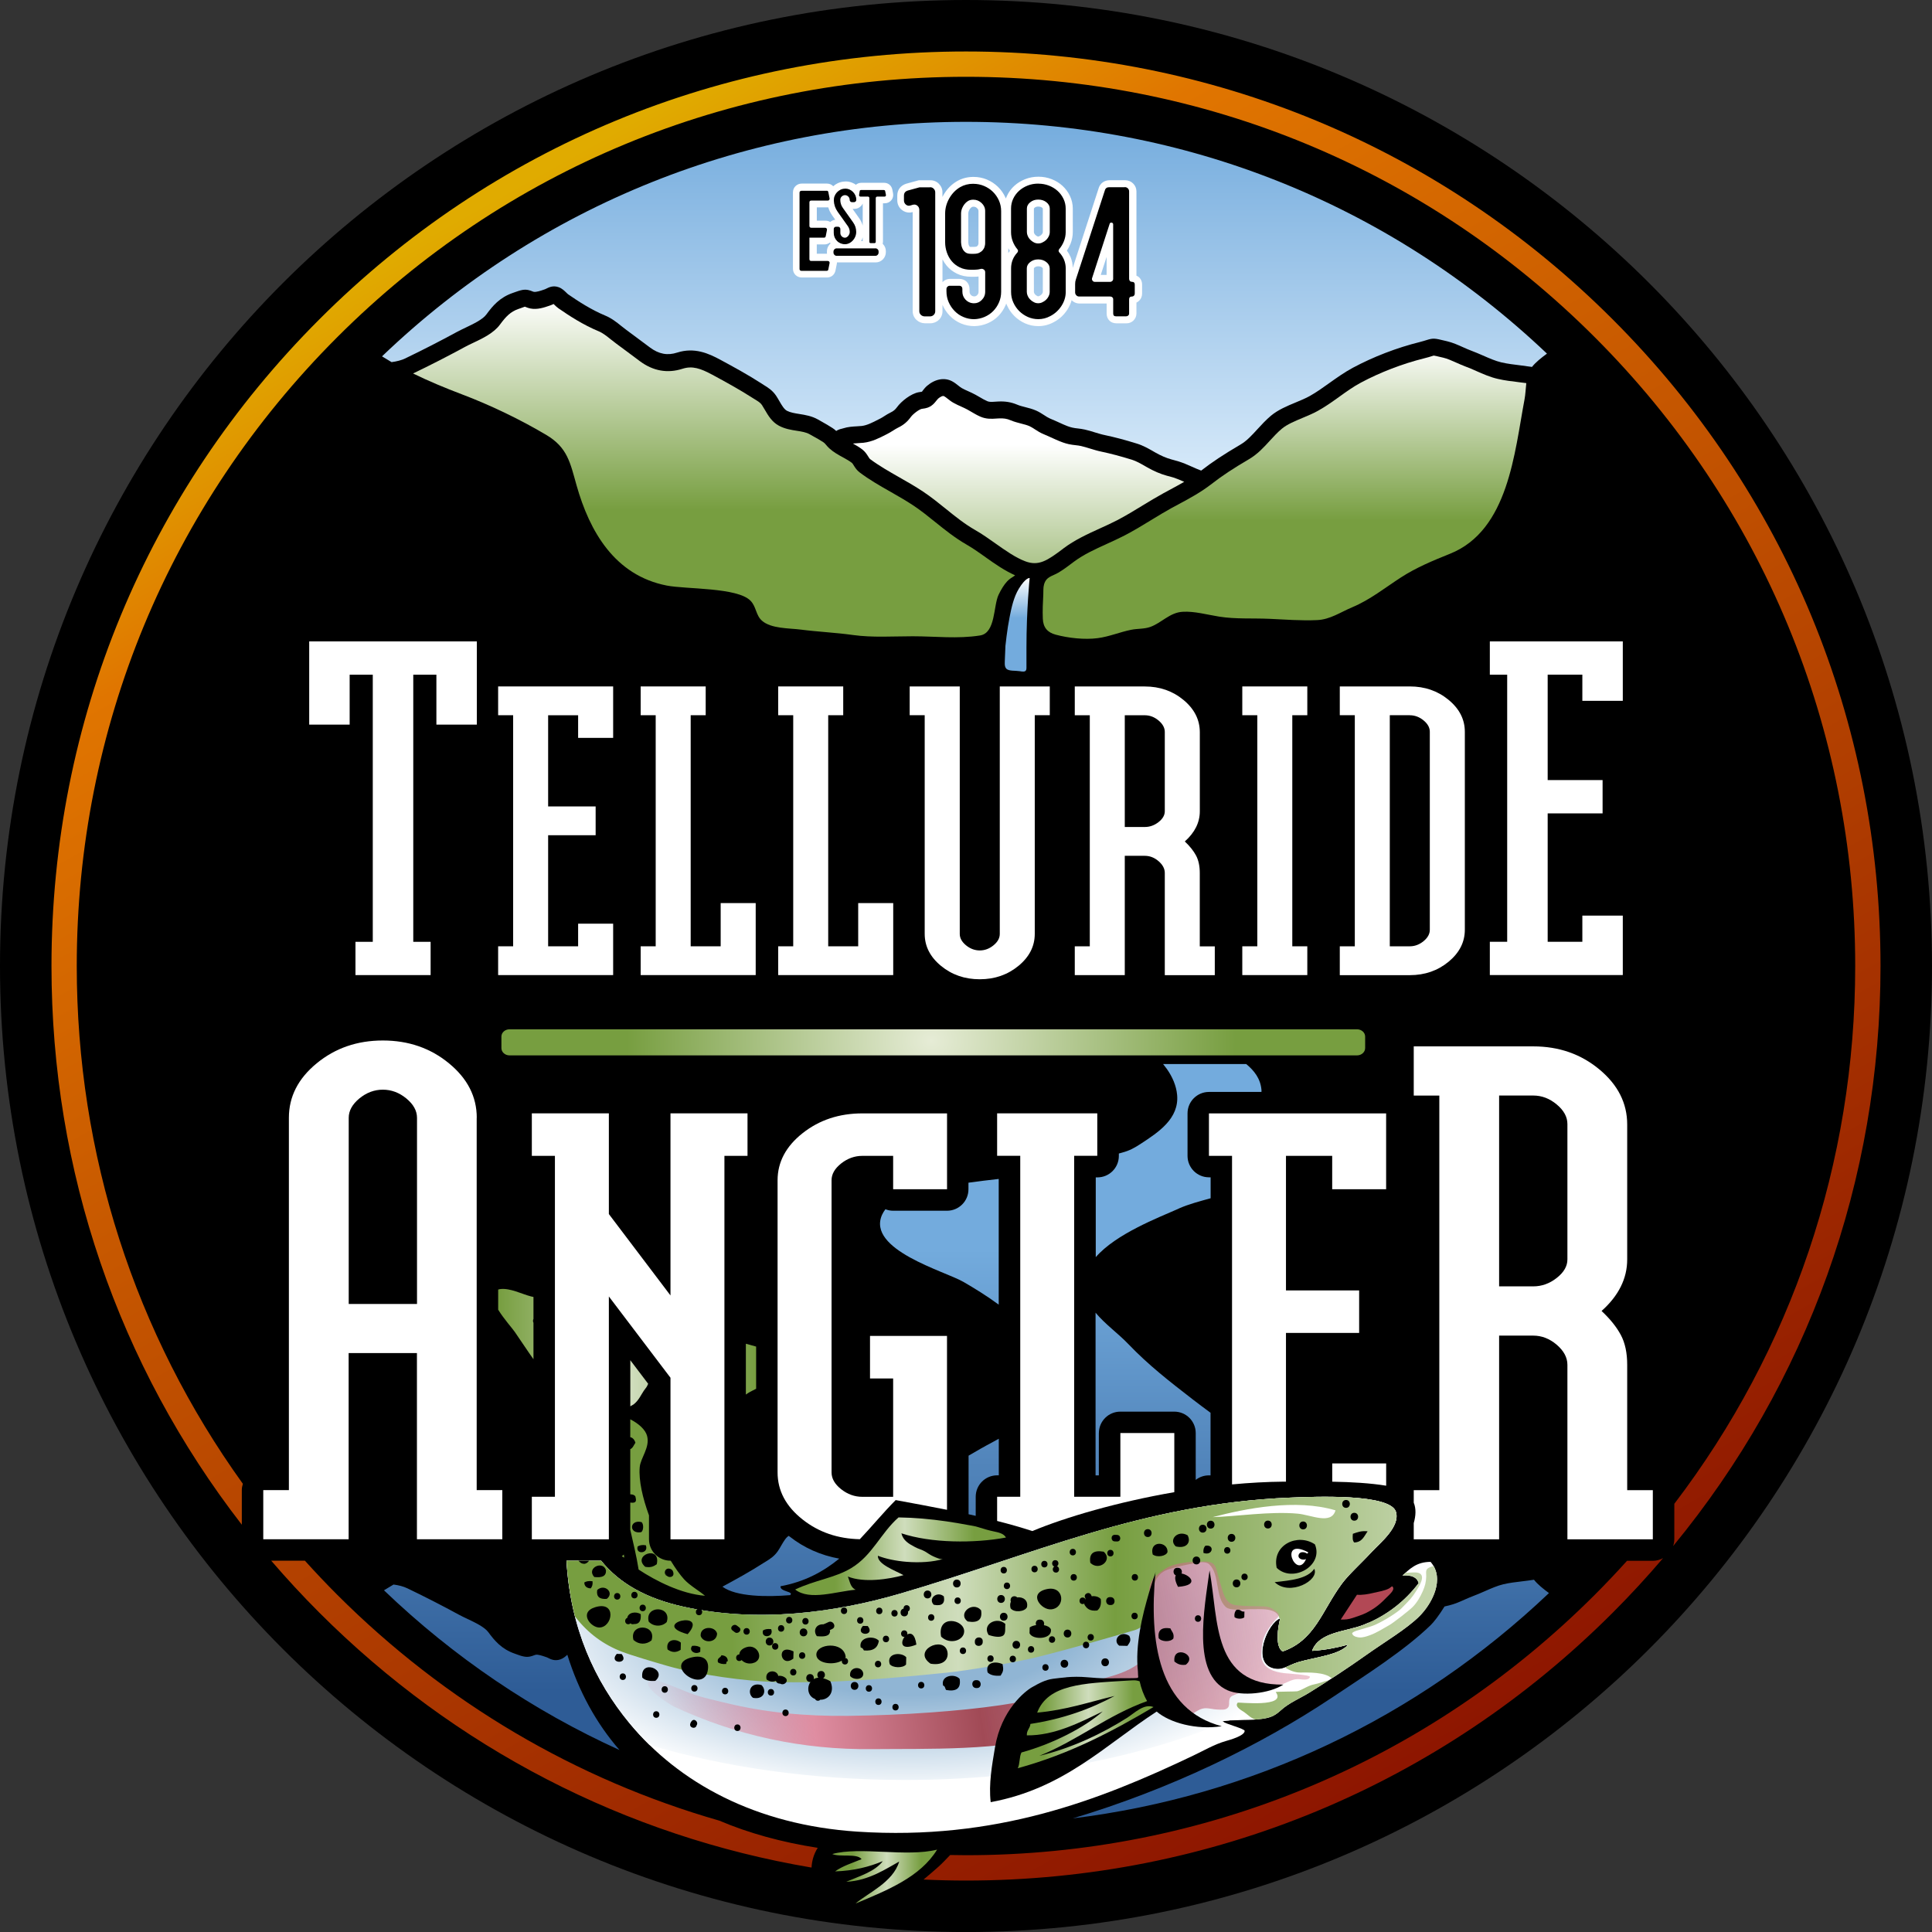
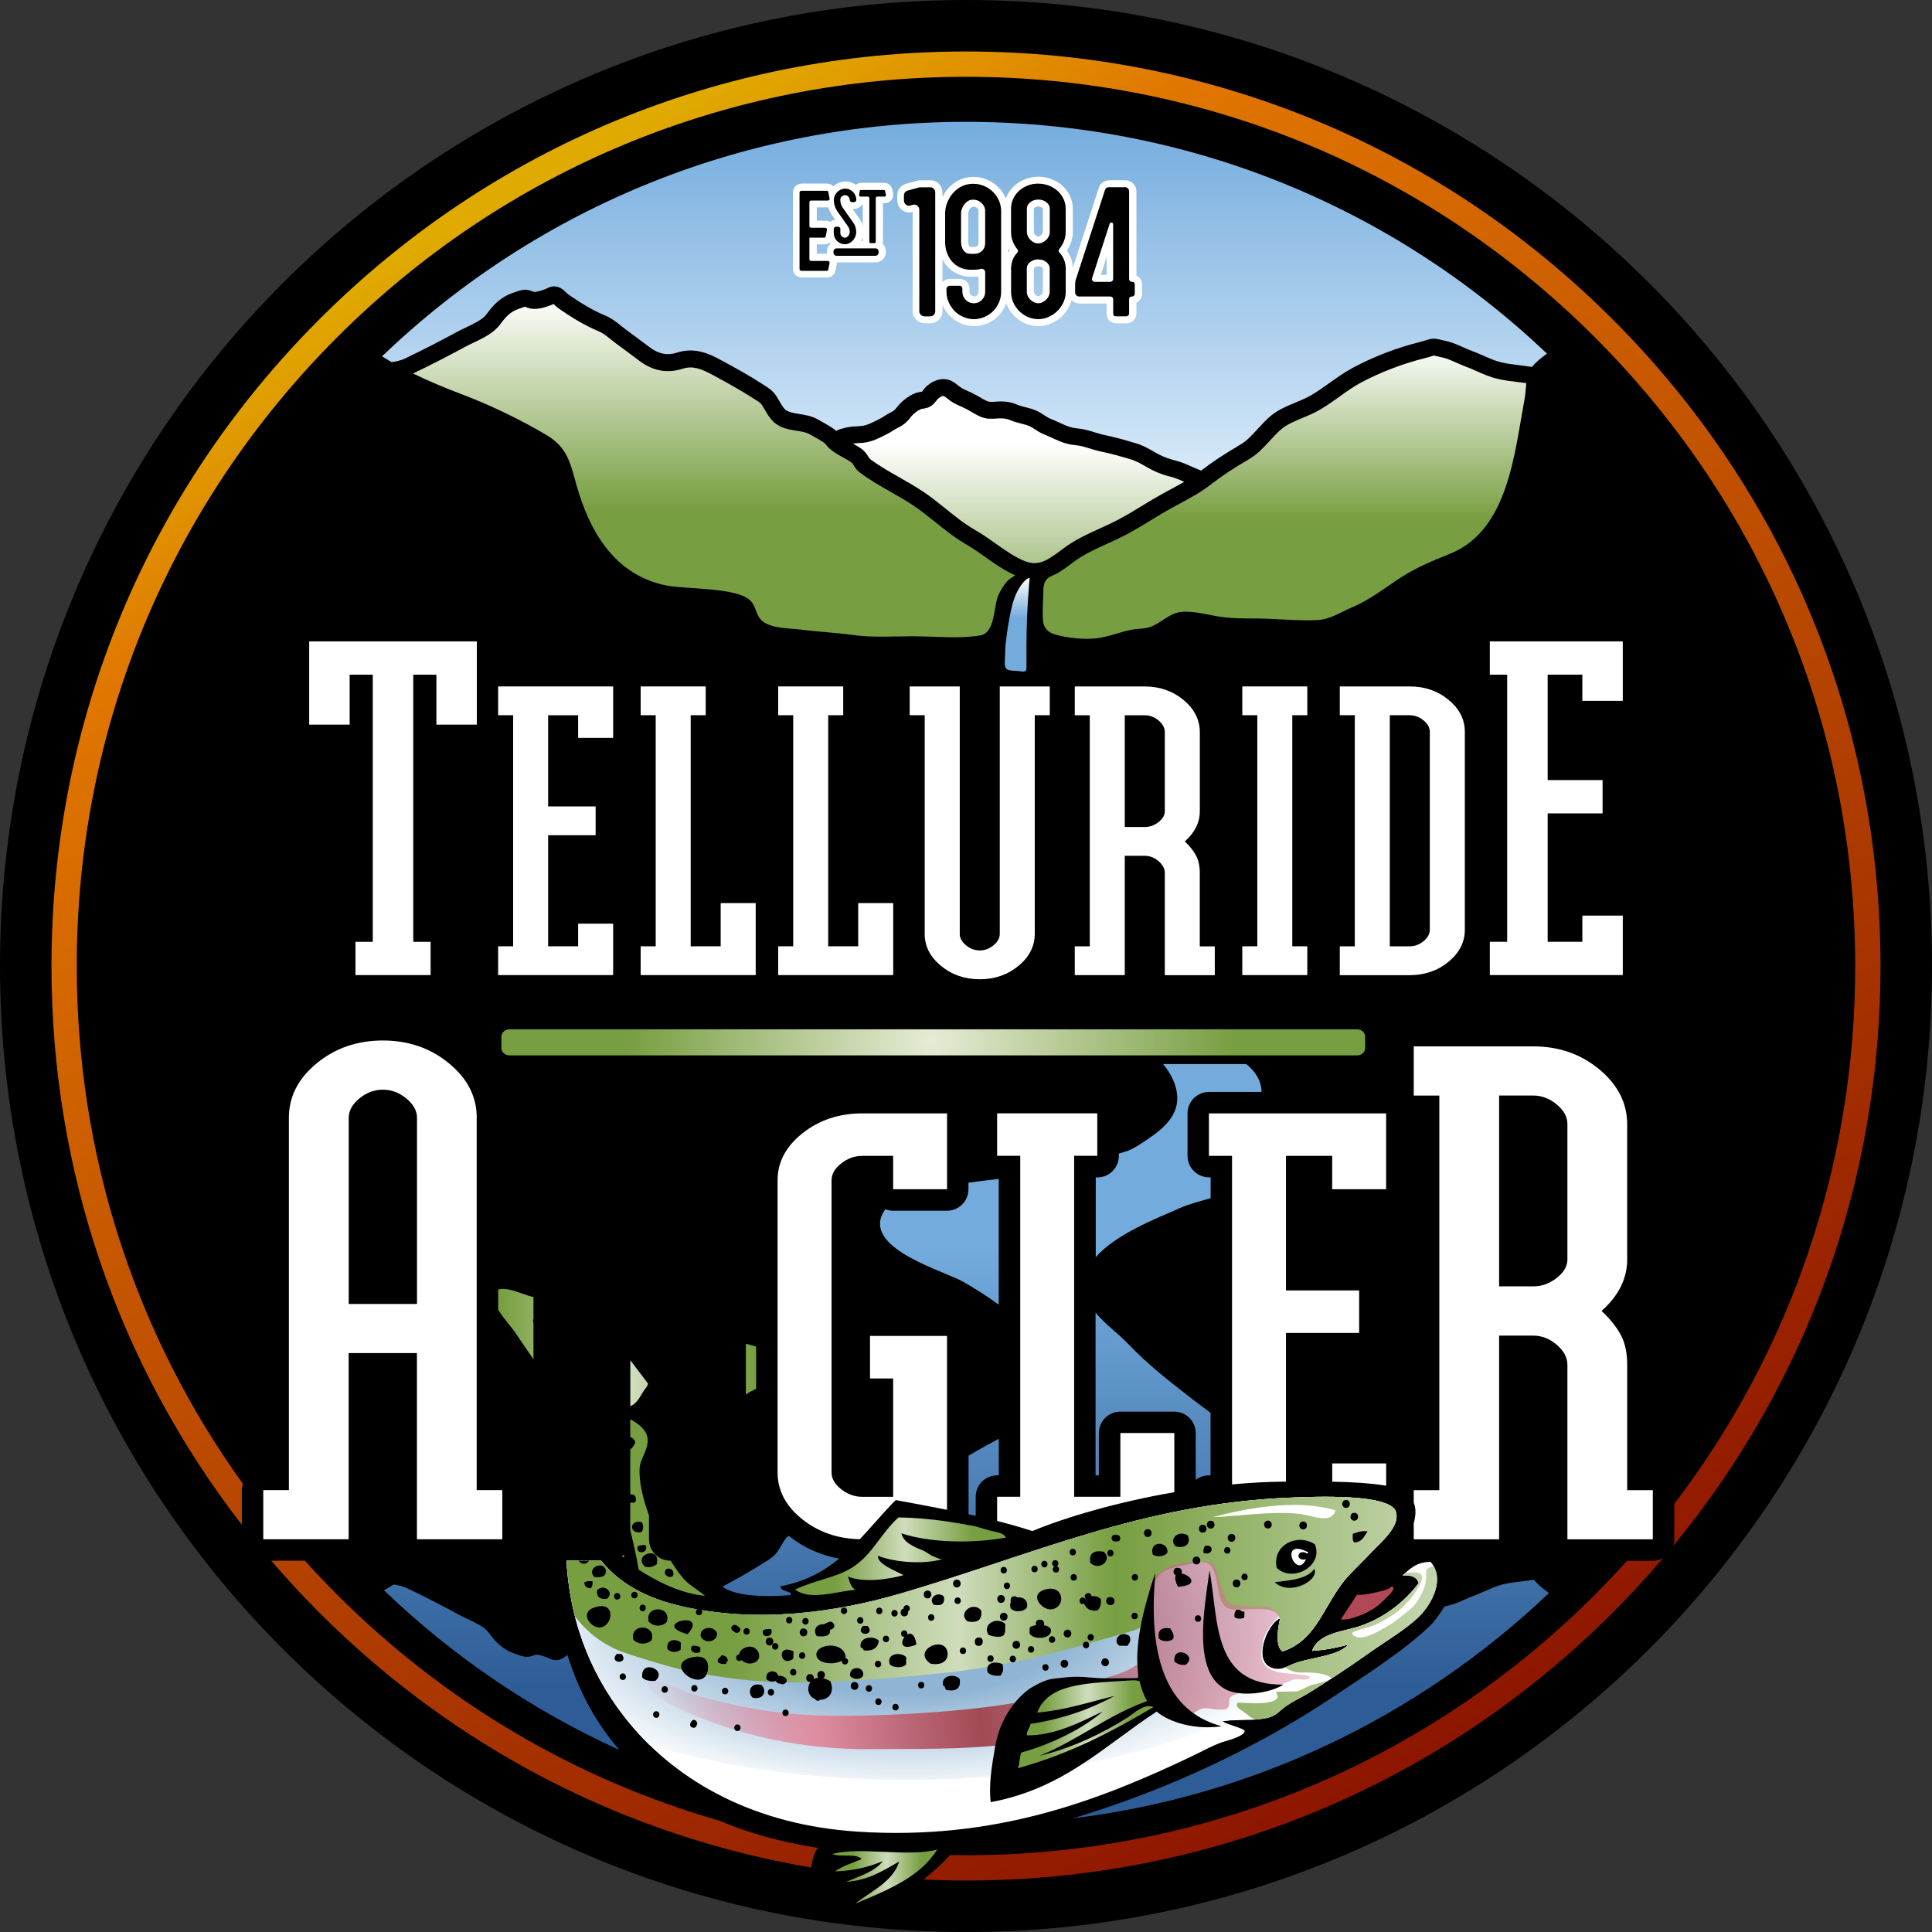
<svg xmlns="http://www.w3.org/2000/svg" xmlns:xlink="http://www.w3.org/1999/xlink" id="Layer_1" viewBox="0 0 495.36 495.36">
  <rect x="0" y="0" width="495.36" height="495.36" fill="#333333" stroke="none" />
  <defs>
    <style>.cls-1{fill:url(#radial-gradient);}.cls-1,.cls-2,.cls-3,.cls-4,.cls-5,.cls-6,.cls-7,.cls-8,.cls-9,.cls-10,.cls-11,.cls-12,.cls-13,.cls-14,.cls-15{fill-rule:evenodd;}.cls-2{fill:url(#linear-gradient);}.cls-16,.cls-6{fill:#fff;}.cls-3{fill:url(#linear-gradient-10);}.cls-4{fill:url(#radial-gradient-2);}.cls-17{fill:url(#linear-gradient-6);}.cls-5{fill:#b24855;}.cls-7{fill:url(#Gradient_Fill_11);}.cls-18{fill:url(#linear-gradient-12);}.cls-19{fill:url(#linear-gradient-11);}.cls-8{fill:url(#linear-gradient-8);}.cls-9{fill:url(#linear-gradient-9);}.cls-10{fill:url(#linear-gradient-3);}.cls-11{fill:url(#linear-gradient-2);}.cls-12{fill:url(#linear-gradient-4);}.cls-13{fill:url(#linear-gradient-7);}.cls-14{fill:url(#linear-gradient-5);}</style>
    <linearGradient id="linear-gradient" x1="260.8" y1="172.2" x2="260.8" y2="148.2" gradientUnits="userSpaceOnUse">
      <stop offset=".57" stop-color="#73abdd" />
      <stop offset="1" stop-color="#fff" />
    </linearGradient>
    <linearGradient id="Gradient_Fill_11" x1="247.32" y1="29.47" x2="247.32" y2="124.23" gradientUnits="userSpaceOnUse">
      <stop offset="0" stop-color="#73abdd" />
      <stop offset="1" stop-color="#d9ebfa" />
    </linearGradient>
    <linearGradient id="linear-gradient-2" x1="261.16" y1="144.88" x2="261.16" y2="96.6" gradientUnits="userSpaceOnUse">
      <stop offset="0" stop-color="#acc48a" />
      <stop offset=".64" stop-color="#fff" />
    </linearGradient>
    <linearGradient id="linear-gradient-3" x1="183.11" y1="170.26" x2="183.11" y2="76.1" gradientUnits="userSpaceOnUse">
      <stop offset=".42" stop-color="#779e40" />
      <stop offset="1" stop-color="#fff" />
    </linearGradient>
    <linearGradient id="linear-gradient-4" x1="329.36" y1="166.41" x2="329.36" y2="87.97" xlink:href="#linear-gradient-3" />
    <radialGradient id="radial-gradient" cx="196.61" cy="290.77" fx="196.61" fy="290.77" r="101.39" gradientTransform="translate(87.38 66.15) scale(.77 .69)" gradientUnits="userSpaceOnUse">
      <stop offset="0" stop-color="#e6ecd6" />
      <stop offset="1" stop-color="#779e40" />
    </radialGradient>
    <linearGradient id="linear-gradient-5" x1="203.88" y1="399.02" x2="257.93" y2="399.02" gradientUnits="userSpaceOnUse">
      <stop offset=".19" stop-color="#779e40" />
      <stop offset=".52" stop-color="#cfddbc" />
      <stop offset=".85" stop-color="#779e40" />
    </linearGradient>
    <radialGradient id="radial-gradient-2" cx="232.95" cy="416.81" fx="232.95" fy="416.81" r="101.27" gradientTransform="translate(0 232.5) scale(1 .44)" gradientUnits="userSpaceOnUse">
      <stop offset=".42" stop-color="#90b5d4" />
      <stop offset="1" stop-color="#fff" />
    </radialGradient>
    <linearGradient id="linear-gradient-6" x1="145.27" y1="402.39" x2="368.46" y2="402.39" gradientUnits="userSpaceOnUse">
      <stop offset=".19" stop-color="#779e40" />
      <stop offset=".45" stop-color="#cfddbc" />
      <stop offset=".63" stop-color="#779e40" />
      <stop offset=".98" stop-color="#c2d4aa" />
    </linearGradient>
    <linearGradient id="linear-gradient-7" x1="335.13" y1="418.99" x2="174.09" y2="446.79" gradientTransform="translate(8.35 -11.25) rotate(1.53)" gradientUnits="userSpaceOnUse">
      <stop offset="0" stop-color="#d8839c" stop-opacity=".47" />
      <stop offset=".51" stop-color="#a14a56" />
      <stop offset=".77" stop-color="#df8da1" />
      <stop offset="1" stop-color="#d8839c" stop-opacity=".1" />
    </linearGradient>
    <linearGradient id="linear-gradient-8" x1="213.39" y1="481.15" x2="240.27" y2="481.15" xlink:href="#linear-gradient-5" />
    <linearGradient id="linear-gradient-9" x1="260.96" y1="442.11" x2="295.77" y2="442.11" xlink:href="#linear-gradient-5" />
    <linearGradient id="linear-gradient-10" x1="127.74" y1="345.53" x2="193.87" y2="345.53" gradientUnits="userSpaceOnUse">
      <stop offset="0" stop-color="#779e40" />
      <stop offset=".52" stop-color="#cfddbc" />
      <stop offset="1" stop-color="#779e40" />
    </linearGradient>
    <linearGradient id="linear-gradient-11" x1="130.43" y1="37.83" x2="365.92" y2="459.3" gradientUnits="userSpaceOnUse">
      <stop offset=".02" stop-color="#e0ab00" />
      <stop offset=".15" stop-color="#e07500" />
      <stop offset="1" stop-color="#8c1400" />
    </linearGradient>
    <linearGradient id="linear-gradient-12" x1="247.8" y1="272.12" x2="247.8" y2="464.42" gradientUnits="userSpaceOnUse">
      <stop offset=".25" stop-color="#73abdd" />
      <stop offset=".84" stop-color="#2e5c96" />
    </linearGradient>
  </defs>
  <path class="cls-15" d="m495.36,247.69c0,136.79-110.89,247.68-247.68,247.68S0,384.47,0,247.69,110.89,0,247.68,0s247.68,110.9,247.68,247.69Z" />
  <path class="cls-2" d="m262.43,172.19c-.32.02-.67-.05-.97-.1-.64-.09-1.29-.1-1.92-.14-.53-.05-1.15-.12-1.53-.51-.56-.59-.36-1.73-.36-2.48,0-.47.11-3.01.14-3.36.09-.83.18-1.65.29-2.47.2-1.63.46-3.24.77-4.85.48-2.48,1.07-5.17,2.36-7.31,1.82-2.99,2.79-2.77,2.79-2.77,0,0-.82,8.22-.82,17.8v4.84c0,.46.08,1.13-.47,1.3-.09.03-.18.04-.27.05Z" />
  <path class="cls-7" d="m104.04,91.83c4.37-2.1,8.93-4.44,13.17-6.75.65-.35,1.39-.7,2.18-1.08,1.94-.93,4.37-2.07,5.32-3.38,1.58-2.16,3.41-4.37,6.79-5.52l.51-.18c.58-.21,1.25-.45,1.95-.58,1.13-.2,1.98.14,2.49.34.12.05.24.11.4.14.61.12,1.73-.25,2.61-.56l.32-.11c.12-.04.23-.11.33-.16.6-.3,1.7-.87,3.13-.35.85.3,1.48.92,1.99,1.42.16.15.3.31.45.41,2.53,1.75,5.9,3.95,9.47,5.43,1.66.69,2.94,1.71,4.18,2.71.42.33.84.67,1.29,1,1.2.89,2.42,1.79,3.62,2.69l2.43,1.81c2.26,1.68,4.48,2.1,6.96,1.29,4.43-1.41,8.04.21,11.08,1.85,3.47,1.87,7.16,3.9,10.56,6.09l.58.38c1.03.63,2.19,1.35,3.12,2.71.31.46.59.95.88,1.45.61,1.06,1.2,2.05,1.91,2.44.89.46,2.01.64,3.2.83,1.5.24,3.19.51,4.79,1.42l.86.49c.94.53,1.92,1.08,2.86,1.7.37.24.67.49.93.74.23-.16.49-.29.81-.4.21-.08.45-.14.68-.19.09-.02.19-.05.28-.08,1.25-.4,2.44-.46,3.48-.52.42-.02.84-.04,1.27-.09,1.36-.15,2.78-.88,4.27-1.65l.5-.25c.38-.19.73-.42,1.07-.64.48-.3,1.02-.65,1.63-.94.68-.32,1.15-.72,1.58-1.31,1.14-1.58,3.59-3.49,5.57-3.86.18-.04.35-.05.52-.08.11-.02.22-.02.33-.06.06-.08.18-.25.3-.41.26-.32.57-.72.99-1.08,2.08-1.78,4.48-2.22,6.44-1.18.62.33,1.13.74,1.57,1.09.32.26.63.5.91.66.49.28,1.05.53,1.63.79.64.29,1.29.58,1.9.92.33.18.67.37,1,.57.68.4,1.33.78,1.97,1.06.53.24,1.13.21,2.14.14l.67-.04c1.81-.1,3.36.16,4.88.8.63.27,1.33.45,2.09.64.91.23,1.84.47,2.8.89.76.34,1.43.77,2.03,1.16.53.35,1.03.67,1.48.86.96.4,1.89.81,2.84,1.25l.48.22c.63.28,1.58.69,2.44.87.45.11.91.16,1.36.21.62.07,1.24.16,1.83.29.86.19,1.72.45,2.57.72.91.27,1.75.54,2.61.71,2.45.51,5.12,1.22,8.15,2.16,1.62.49,3,1.29,4.34,2.06l.44.25c1.43.81,2.72,1.37,4.08,1.75l.63.17c.42.1.83.22,1.23.35,1.05.33,2.14.77,3.36,1.33.76.36,1.58.69,2.43,1.02.02-.02.04-.03.05-.04,2.74-2.13,5.73-4.11,9.99-6.61,1.65-.96,2.97-2.42,4.37-3.95,1.07-1.16,2.16-2.36,3.48-3.47,1.84-1.53,4.16-2.5,6.39-3.42,1.31-.55,2.53-1.05,3.56-1.63,1.74-.98,3.36-2.13,5.07-3.36,1.9-1.35,3.85-2.74,5.99-3.89,5.29-2.83,11.24-5.12,17.18-6.6.82-.21,1.34-.38,1.73-.5,1.69-.54,2.17-.43,4.48.13l.8.19c1.39.33,2.77.94,4.1,1.54.7.31,1.38.62,2.02.85,1,.37,2.01.81,3.03,1.25,1.67.73,3.23,1.42,4.78,1.78,1.54.35,3.14.54,4.84.75.97.12,1.96.25,2.96.4.93-1.19,2.41-2.36,3.84-3.41-40.39-38.36-93.07-59.43-148.98-59.43s-109.23,21.32-149.71,60.13c.81.51,1.63,1,2.45,1.48,1.3-.17,2.52-.47,3.61-.99Z" />
  <path class="cls-11" d="m272.65,140.62c2.91-2.19,6.2-3.69,9.38-5.14,1.51-.68,2.95-1.34,4.34-2.06,2.24-1.16,4.46-2.51,6.61-3.83,1.75-1.06,3.56-2.16,5.33-3.13.63-.35,1.25-.68,1.85-1,1.19-.64,2.33-1.26,3.47-1.92-1.01-.46-1.92-.82-2.75-1.1-.33-.1-.67-.19-1.01-.29l-.71-.18c-1.7-.48-3.31-1.17-5.04-2.16l-.46-.26c-1.18-.68-2.3-1.32-3.45-1.68-2.91-.9-5.45-1.57-7.77-2.06-1.04-.21-2.02-.52-2.99-.81-.76-.24-1.51-.46-2.27-.64-.45-.1-.91-.16-1.37-.21-.61-.07-1.21-.14-1.79-.27-.95-.21-2-.58-3.29-1.16l-.49-.22c-.9-.41-1.77-.81-2.68-1.19-.84-.34-1.56-.81-2.21-1.23-.5-.32-.97-.63-1.4-.82-.64-.28-1.37-.46-2.15-.66-.87-.23-1.77-.46-2.7-.85-.92-.4-1.79-.53-2.96-.47l-.6.03c-1.25.09-2.65.19-4.19-.49-.87-.38-1.65-.84-2.41-1.29-.31-.18-.61-.35-.92-.53-.5-.27-1.03-.51-1.56-.75-.65-.29-1.33-.59-2.01-.98-.57-.32-1.04-.7-1.47-1.03-.33-.27-.65-.51-.93-.66-.33-.19-1.03.21-1.53.64-.1.09-.26.29-.41.48-.24.3-.53.68-.93,1.03-.95.83-1.89.97-2.51,1.05l-.33.05c-.62.12-2.17,1.21-2.84,2.13-.86,1.19-1.88,2.04-3.22,2.68-.43.21-.8.45-1.19.69-.46.29-.93.58-1.42.84l-.48.25c-1.7.87-3.62,1.86-5.79,2.1-.5.05-1.01.09-1.51.11-.43.02-.82.05-1.21.09.82.45,1.65.93,2.44,1.54.73.58,1.15,1.25,1.49,1.79.14.23.34.55.44.63,2.33,1.74,4.85,3.17,7.51,4.69,2.01,1.14,4.08,2.32,6.08,3.65,2.13,1.42,4.04,2.97,5.9,4.47,2.45,1.98,4.77,3.85,7.51,5.42,1.76,1,3.49,2.23,5.17,3.42,2.54,1.79,5.15,3.65,7.67,4.59,3.43,1.29,5.64-.19,9.58-3.15l.18-.14Z" />
  <path class="cls-10" d="m252.71,142.87c-1.67-1.18-3.25-2.3-4.82-3.2-3.03-1.74-5.6-3.81-8.09-5.81-1.86-1.5-3.62-2.92-5.58-4.23-1.87-1.24-3.88-2.39-5.81-3.49-2.68-1.52-5.43-3.08-7.98-5-.75-.56-1.18-1.24-1.52-1.79-.16-.27-.36-.57-.47-.66-.66-.51-1.45-.95-2.3-1.42-1.19-.65-2.42-1.32-3.51-2.32-.33-.3-.59-.6-.84-.9-.29-.34-.45-.52-.68-.66-.82-.55-1.73-1.05-2.62-1.54l-.89-.5c-.9-.52-2.08-.71-3.32-.9-1.42-.22-3.02-.48-4.54-1.28-1.82-.97-2.79-2.64-3.64-4.1-.24-.41-.48-.82-.73-1.21-.37-.56-.87-.88-1.78-1.44l-.66-.41c-3.29-2.11-6.88-4.09-10.28-5.92-3.02-1.63-5.14-2.36-7.69-1.53-3.82,1.22-7.49.57-10.88-1.94l-2.45-1.83c-1.2-.89-2.39-1.79-3.6-2.67-.48-.35-.95-.73-1.42-1.1-1.05-.84-2.05-1.64-3.13-2.09-3.95-1.63-7.57-3.99-10.28-5.87-.38-.27-.72-.59-1.02-.88-.07-.07-.15-.16-.24-.24-.24.12-.49.24-.76.33l-.31.11c-1.3.45-3.08,1.07-4.87.72-.48-.1-.87-.25-1.14-.36-.1-.04-.19-.08-.29-.11-.19.06-.64.23-1.08.39l-.6.21c-1.99.69-3.18,1.93-4.69,3.98-1.6,2.19-4.45,3.55-6.97,4.74-.71.34-1.39.65-1.96.97-4.31,2.34-8.92,4.71-13.36,6.84,4.02,1.97,8.21,3.71,12.48,5.33,7.23,2.73,14.93,6.42,21.65,10.41,5.48,3.25,6.15,7.13,7.79,12.95,3.34,11.82,9.79,23.09,23.15,25.69,5.02.97,18.08.44,21.44,3.88,1.51,1.52,1.34,3.73,2.96,5.14,2.34,2.05,6.94,1.89,9.87,2.26,4.49.58,9.01.77,13.49,1.4,4.96.69,10.28.32,15.29.32,5.81,0,11.49.71,17.27-.21,4-.65,3.37-7.56,4.73-10.43.31-.66.66-1.3,1.05-1.92.74-1.15,1.37-1.91,2.53-2.61.24-.14.45-.3.66-.46-2.65-1.18-5.16-2.91-7.58-4.64Z" />
  <path class="cls-12" d="m389.35,97.98c-1.74-.21-3.54-.42-5.3-.83-1.95-.44-3.78-1.25-5.55-2.03-.93-.42-1.86-.82-2.79-1.16-.72-.27-1.49-.61-2.28-.96-1.15-.51-2.33-1.05-3.34-1.28l-.81-.19c-.8-.19-1.5-.36-1.68-.36-.11.02-.26.08-.46.14-.44.14-1.05.34-2.01.57-5.52,1.38-11.27,3.59-16.19,6.22-1.9,1.01-3.66,2.27-5.51,3.6-1.73,1.24-3.52,2.52-5.46,3.6-1.25.7-2.65,1.29-4.02,1.86-1.94.81-3.95,1.65-5.28,2.76-1.1.91-2.05,1.96-3.06,3.05-1.56,1.71-3.17,3.48-5.38,4.77-4.09,2.4-6.94,4.29-9.52,6.3-2.78,2.16-5.56,3.66-8.5,5.24-.6.32-1.21.65-1.83.98-1.68.93-3.36,1.95-5.15,3.04-2.21,1.35-4.5,2.75-6.87,3.98-1.5.77-3.04,1.48-4.54,2.16-3.1,1.41-6.03,2.75-8.56,4.65l-.18.14c-1.21.91-2.43,1.84-3.74,2.61-1.55.91-3.09.99-3.65,3.02-.24.85-.14,1.66-.19,2.56-.11,2.05-.21,4.15-.12,6.23.09,2.2,1.16,3.51,3.31,4.08,3.26.87,7.39,1.33,10.75.89,3.01-.39,5.69-1.57,8.62-2.15,1.6-.32,3.32-.17,4.88-.73,2.92-1.05,4.96-3.68,8.27-3.88,3.02-.19,6.41.77,9.39,1.24,4.26.67,8.48.37,12.8.56,4.08.18,8.19.52,12.31.33,3.35-.15,5.97-2.02,9.02-3.3,4.52-1.89,8.38-4.99,12.46-7.63,3.93-2.55,8.24-4.33,12.57-6.07,15.03-5.99,16.56-26.02,19.12-39.54.25-1.3.3-2.79.46-4.22-.65-.09-1.32-.18-2.02-.25Z" />
  <path class="cls-1" d="m350.02,268.73c0,1.03-.94,1.87-2.09,1.87h-217.29c-1.15,0-2.08-.84-2.08-1.87v-2.96c0-1.03.93-1.86,2.08-1.86h217.29c1.16,0,2.09.84,2.09,1.86v2.96Z" />
  <g>
    <path class="cls-16" d="m266.23,45.31c-1.19,0-2.33.21-3.38.63-1.05.42-1.99.99-2.77,1.7-.81.74-1.46,1.62-1.91,2.61-.1.21-.19.43-.27.65-.03-.07-.06-.14-.09-.21-.48-1.07-1.13-2-1.93-2.78-.81-.79-1.76-1.42-2.83-1.87-1.07-.45-2.22-.68-3.43-.68-1.56,0-2.99.37-4.25,1.1-1.41.82-2.57,2-3.45,3.51-.1.17-.19.35-.28.53v-1.18c0-.84-.32-1.6-.91-2.19-.57-.59-1.33-.91-2.18-.91h-2.96l-.23.06-2.99.82c-1.47.46-2.31,1.59-2.31,3.03v1.22c0,.99.42,1.87,1.18,2.48.56.44,1.21.67,1.88.67.29,0,.58-.04.87-.12h.02s0,25.41,0,25.41c0,.86.33,1.63.97,2.23.61.57,1.36.87,2.19.87h1.37c.83,0,1.61-.32,2.2-.9.59-.58.91-1.34.91-2.19v-1.65s0,.02.01.03c.47,1.07,1.11,2.02,1.91,2.83.79.82,1.75,1.47,2.84,1.93,1.08.45,2.24.68,3.44.68,1.21-.03,2.33-.28,3.38-.73,1.07-.46,2-1.1,2.77-1.89.79-.82,1.4-1.75,1.84-2.77.06-.14.11-.27.16-.41.05.15.12.29.18.44.46,1.03,1.09,1.96,1.88,2.75.78.78,1.71,1.42,2.75,1.89,1.08.48,2.22.72,3.42.72,1.35,0,2.65-.33,3.88-.98,1.42-.73,2.62-1.81,3.53-3.2.52-.8.9-1.63,1.13-2.49.48.54,1.22.87,2.04.87h6.93v2.57c0,1.48,1.03,2.51,2.51,2.51h2.57c.65,0,1.25-.22,1.73-.65.55-.52.83-1.17.83-1.86v-2.8c.3-.14.56-.33.79-.59.42-.43.66-1.05.66-1.74v-2.27c0-1.09-.56-1.94-1.45-2.31v-21.6c0-.78-.3-1.5-.86-2.04-.53-.53-1.26-.83-2.03-.83h-3.97c-1.39,0-2.47.8-2.84,2.09l-6.63,20.39c-.01-.96-.2-1.88-.55-2.76-.26-.61-.58-1.17-.95-1.68.37-.54.68-1.13.93-1.75.38-.97.58-1.97.58-2.98v-6.03c0-1.14-.25-2.24-.74-3.27-.48-1-1.13-1.86-1.92-2.59-.81-.73-1.72-1.29-2.78-1.7-1.05-.41-2.18-.62-3.36-.62h0Zm0,15.34c-.1,0-.2-.02-.3-.08-.18-.09-.35-.22-.49-.36-.12-.12-.2-.23-.25-.35-.05-.12-.1-.24-.1-.34v-6.03s0-.08.19-.24c.25-.2.54-.29.94-.29.54,0,.81.17.97.29.09.07.19.17.19.23v6.03c0,.06,0,.21-.19.48-.16.23-.33.38-.56.49l-.1.05-.09.06s-.08.05-.22.05h0Zm-17.2,2.67c-.27,0-.37-.04-.37-.04-.06-.05-.13-.14-.18-.23-.13-.27-.16-.42-.16-.47-.03-.21-.05-.35-.05-.44v-7.38c0-.33.09-.65.28-.98.19-.33.41-.57.67-.72.04-.02.18-.06.4-.06.36,0,.62.11.9.37.31.3.36.54.36.75v8.3s0,.11-.07.32c-.03.1-.07.16-.12.23-.09.11-.19.18-.32.25-.02,0-.18.08-.62.08h-.73Zm9.5,1.56v-1.23c.12.22.25.44.39.65-.14.19-.27.39-.39.59h0Zm23.7,5.61l1.5-4.62v4.62h-1.5Zm-40.58,1.84v-5.84c.3.59.66,1.14,1.08,1.64.69.83,1.58,1.52,2.64,2.04,1.08.53,2.31.79,3.67.79h.73c.38,0,.75-.02,1.13-.07v3.92c0,.36-.11.61-.38.88-.22.21-.41.3-.69.3-.04,0-.07,0-.11,0-.34-.02-.57-.14-.8-.38-.23-.25-.33-.5-.33-.83v-.64c0-1.56-1.09-2.64-2.64-2.64h-2.36c-.71,0-1.36.27-1.85.76-.03.03-.06.06-.08.08h0Zm24.58,3.64c-.14,0-.21-.03-.26-.06-.23-.12-.39-.23-.53-.37-.11-.11-.2-.23-.25-.36-.07-.15-.1-.26-.1-.34v-6.03c0-.06.06-.13.19-.23.26-.21.55-.3.94-.3.54,0,.81.17.97.3.09.07.19.17.19.23v6.03c0,.05,0,.22-.19.49-.15.22-.33.37-.57.49l-.1.04-.09.06c-.06.04-.15.04-.22.04h0Zm-49.44-29.43h-.18c-.64.02-1.26.17-1.84.45-.4.19-.78.44-1.13.76-.4-.42-.97-.68-1.61-.68h-6.47c-.59,0-1.15.22-1.57.63-.42.38-.68.97-.68,1.63v19.57c0,.64.25,1.22.69,1.64.45.41,1,.61,1.56.61h6.47c1.14,0,2.01-.75,2.2-1.87l.3-1.48c.04-.17.06-.35.06-.52h9.95c.71,0,1.35-.28,1.86-.8.49-.53.73-1.15.73-1.84v-.23c0-.69-.25-1.32-.73-1.82-.03-.03-.06-.06-.09-.08.05-.19.08-.39.08-.6v-9.79h.48c.64,0,1.24-.28,1.65-.77.42-.48.59-1.15.45-1.82l-.18-.93c-.2-1.03-1.05-1.73-2.1-1.73h-5.83c-.55,0-1.04.19-1.41.5-.28-.2-.59-.38-.93-.51-.54-.23-1.12-.34-1.72-.34h0Zm3.94,6.32c.2-.2.36-.43.47-.67v5.66c-.19-.68-.5-1.33-.93-1.93l-1.67-2.36h.47c.63,0,1.22-.25,1.66-.71h0Zm-11.32.31h2.96c.22.74.56,1.43,1.02,2.08l.77,1.09c-.48.06-.92.25-1.28.58-.35-.22-.76-.34-1.19-.34h-2.26v-3.41h0Zm11.38,8.65c.17-.32.31-.64.41-.97v.97h-.41Zm-11.38.85h1.96c.55,0,1.04-.18,1.43-.5.05.08.1.16.16.24-.08.07-.17.15-.24.24-.46.51-.7,1.13-.7,1.8v.23c0,.13,0,.26.03.38h-2.63v-2.4h0Z" />
    <path d="m266.23,47.09c.96,0,1.87.17,2.71.5.85.33,1.59.78,2.23,1.36.63.57,1.13,1.25,1.51,2.04.38.79.56,1.62.56,2.5v6.03c0,.79-.15,1.56-.45,2.32-.3.76-.71,1.44-1.22,2.04-.21.3-.2.59.05.86.51.54.91,1.17,1.2,1.86.28.7.43,1.44.43,2.22v6.03c0,1.27-.37,2.47-1.11,3.61-.74,1.13-1.7,2-2.88,2.6-.97.52-1.98.77-3.04.77-.94,0-1.84-.19-2.68-.56-.85-.38-1.59-.89-2.22-1.52-.64-.64-1.14-1.37-1.52-2.22-.38-.85-.56-1.74-.56-2.68v-6.03c0-1.57.54-2.93,1.62-4.08.09-.12.14-.26.16-.41.01-.15-.04-.28-.16-.41-.51-.61-.91-1.29-1.2-2.05-.29-.75-.43-1.54-.43-2.36v-6.03c0-.88.17-1.71.54-2.5.36-.78.87-1.46,1.5-2.04.64-.58,1.38-1.03,2.22-1.36.84-.34,1.75-.5,2.73-.5m0,15.34c.44,0,.84-.11,1.17-.32.52-.24.94-.61,1.27-1.09.33-.48.5-.98.5-1.5v-6.03c0-.64-.29-1.17-.87-1.63-.57-.45-1.27-.68-2.08-.68s-1.47.22-2.05.68c-.58.46-.87,1-.87,1.63v6.03c0,.34.08.67.23,1.02.15.35.36.66.64.94.27.27.58.5.93.68.34.18.72.27,1.11.27m0,15.33c.44,0,.84-.11,1.17-.31.52-.25.94-.61,1.27-1.09.33-.49.5-.99.5-1.5v-6.03c0-.63-.29-1.18-.87-1.63-.57-.45-1.27-.68-2.08-.68s-1.47.23-2.05.68c-.58.45-.87,1-.87,1.63v6.03c0,.34.08.67.23,1.02.15.35.36.66.64.93.27.27.58.5.93.67.34.19.72.28,1.11.28m-16.61-30.62c.96,0,1.88.18,2.74.55.86.36,1.62.86,2.27,1.5.65.64,1.16,1.38,1.54,2.22.37.85.57,1.75.57,2.72v20.69c0,.96-.18,1.87-.55,2.72-.36.85-.86,1.58-1.48,2.22-.62.64-1.36,1.13-2.2,1.5-.84.36-1.74.56-2.67.59-.98,0-1.89-.18-2.75-.55-.87-.36-1.62-.87-2.27-1.54-.65-.66-1.17-1.43-1.54-2.29-.38-.86-.56-1.79-.56-2.79v-.54c0-.25.07-.45.25-.61.16-.17.37-.25.61-.25h2.36c.57,0,.86.29.86.86v.64c0,.79.27,1.47.79,2.04.53.57,1.19.89,1.97.95.08,0,.16,0,.25,0,.74,0,1.39-.27,1.93-.81.6-.59.91-1.3.91-2.15v-4.99c0-.3-.12-.54-.35-.7-.17-.12-.35-.19-.54-.19-.07,0-.13,0-.2.02-.61.16-1.21.23-1.82.23h-.73c-1.09,0-2.05-.2-2.88-.61-.83-.41-1.52-.94-2.06-1.59-.55-.65-.96-1.4-1.25-2.24-.29-.85-.44-1.71-.44-2.59v-7.39c0-1.36.36-2.67,1.07-3.91.72-1.24,1.64-2.19,2.79-2.86.99-.57,2.11-.86,3.36-.86m-.59,17.96h.73c.58,0,1.04-.09,1.4-.27.36-.18.66-.41.89-.69.23-.27.39-.56.47-.88.1-.32.14-.6.14-.84v-8.3c0-.79-.31-1.47-.91-2.04-.61-.57-1.32-.86-2.13-.86-.52,0-.96.11-1.32.32-.51.31-.95.76-1.3,1.37-.35.61-.52,1.23-.52,1.86v7.39c0,.12.02.34.07.66.04.32.16.65.32,1,.16.35.42.65.74.9.33.26.81.38,1.41.38m39.45-17.1c.3,0,.57.11.78.32.21.21.32.47.32.77v22.42c0,.21.07.39.2.55.14.15.31.22.52.22.49,0,.73.24.73.73v2.27c0,.21-.06.4-.2.54-.14.15-.31.23-.52.23-.48,0-.73.24-.73.73v3.63c0,.21-.08.38-.23.52-.15.13-.33.2-.55.2h-2.57c-.49,0-.73-.24-.73-.73v-3.63c0-.21-.07-.39-.23-.52-.15-.14-.34-.2-.55-.2h-7.93c-.3,0-.56-.1-.75-.32-.2-.21-.3-.45-.3-.72v-2.13c0-.46.06-.85.18-1.18l7.44-22.86c.15-.55.53-.82,1.13-.82h3.97m-7.7,24.27h3.95c.21,0,.4-.08.55-.22.16-.16.23-.34.23-.55v-13.97c0-.25-.13-.39-.38-.44-.04,0-.08-.01-.12-.01-.19,0-.33.1-.4.31l-4.49,13.88c-.09.24-.06.47.09.68.15.21.34.32.59.32m-42.23-24.27c.37,0,.68.13.93.39.26.26.39.57.39.93v30.49c0,.36-.13.68-.39.93-.25.25-.58.38-.94.38h-1.37c-.37,0-.7-.13-.97-.38-.27-.26-.41-.57-.41-.93v-25.99c0-.45-.17-.81-.51-1.09-.24-.19-.5-.28-.78-.28-.12,0-.24.02-.37.05l-.63.19c-.13.04-.25.06-.37.06-.27,0-.53-.09-.77-.28-.34-.28-.51-.64-.51-1.09v-1.22c0-.67.33-1.1,1-1.31l2.99-.82h2.72m-21.76.33c.37,0,.71.07,1.03.2.35.15.67.36.93.62.27.26.47.57.64.92.15.36.23.73.23,1.13v.04c0,.14-.06.28-.17.39-.11.11-.24.17-.39.17h-.59c-.14,0-.27-.05-.38-.17-.11-.11-.16-.24-.16-.39,0-.33-.11-.61-.33-.84-.23-.24-.5-.37-.82-.39-.01,0-.03,0-.04,0-.32,0-.6.11-.84.33-.25.23-.38.52-.38.86,0,.76.21,1.45.65,2.07l2.63,3.71c.54.75.8,1.57.8,2.48,0,.55-.15,1.09-.44,1.59-.3.5-.68.9-1.16,1.18-.4.23-.84.36-1.28.36-.41,0-.77-.08-1.12-.22-.35-.15-.66-.35-.92-.62-.26-.26-.47-.57-.62-.92-.15-.36-.22-.73-.22-1.13v-1.02c0-.15.05-.28.16-.4.11-.11.24-.17.4-.17h.56c.16,0,.3.06.41.17.1.11.16.24.16.4v1.02c0,.34.12.62.35.86.24.24.52.36.85.36.12,0,.27-.04.44-.13.23-.13.41-.32.55-.57.15-.24.22-.49.22-.75,0-.55-.16-1.05-.48-1.51l-2.63-3.71c-.61-.87-.93-1.82-.97-2.85-.01-.41.05-.79.19-1.15.15-.36.34-.68.6-.96.26-.27.56-.5.9-.67.35-.17.72-.26,1.12-.27.04,0,.07,0,.11,0m9.9.35c.2,0,.32.09.35.29l.19.96c.02.11,0,.21-.07.3-.07.09-.17.13-.28.13h-1.88c-.1,0-.18.03-.26.1-.07.07-.12.16-.12.25v11.22c0,.23-.12.36-.35.36h-.93c-.24,0-.36-.12-.36-.36v-11.22c0-.1-.04-.19-.11-.25-.07-.07-.16-.1-.26-.1h-1.91c-.11,0-.2-.04-.28-.13-.07-.09-.1-.18-.07-.29l.15-.96c.02-.2.14-.31.35-.31h5.83m-14.65.18c.26,0,.41.14.44.4l.31,1.56c.04.15,0,.28-.09.4-.09.11-.21.17-.36.17h-4.25c-.32,0-.47.16-.47.47v6.03c0,.13.04.24.12.33.09.09.2.14.35.14h3.57c.15,0,.27.06.37.17.09.11.12.25.09.4l-.31,1.57c-.04.26-.19.4-.45.4h-3.74v5.49c0,.32.16.48.47.48h4.25c.15,0,.27.06.36.17.1.11.13.25.09.4l-.31,1.56c-.04.27-.18.4-.44.4h-6.47c-.13,0-.24-.04-.34-.12-.09-.09-.14-.2-.14-.35v-19.57c0-.16.05-.27.14-.35.09-.09.21-.13.34-.13h6.47m12.51,14.75c.22,0,.41.08.58.25.16.16.23.35.23.58v.23c0,.23-.07.43-.23.6-.16.17-.35.26-.58.26h-9.95c-.22,0-.42-.08-.57-.25-.16-.16-.24-.36-.24-.58v-.23c0-.23.08-.43.24-.6.16-.17.35-.25.57-.25h9.95" />
  </g>
  <g>
    <path class="cls-16" d="m95.58,241.48v-68.49h-5.93v12.8h-10.37v-21.34h42.98v21.34h-10.37v-12.8h-5.93v68.49h4.45v8.53h-19.27v-8.53h4.45Z" />
    <path class="cls-16" d="m131.57,242.63v-59.25h-3.85v-7.38h29.49v13.19h-8.98v-5.8h-7.69v23.38h12.18v7.38h-12.18v28.48h7.69v-5.8h8.98v13.18h-29.49v-7.38h3.85Z" />
    <path class="cls-16" d="m177.09,183.38v59.25h7.69v-11.08h8.98v18.46h-29.49v-7.38h3.85v-59.25h-3.85v-7.38h16.67v7.38h-3.85Z" />
    <path class="cls-16" d="m212.35,183.38v59.25h7.69v-11.08h8.98v18.46h-29.49v-7.38h3.85v-59.25h-3.85v-7.38h16.67v7.38h-3.85Z" />
    <path class="cls-16" d="m233.26,176h12.82v63.46c0,1.06.53,2.03,1.6,2.91,1.07.88,2.25,1.32,3.53,1.32s2.46-.44,3.53-1.32c1.07-.88,1.6-1.85,1.6-2.91v-63.46h12.82v7.38h-3.85v56.06c0,3.17-1.39,5.91-4.17,8.2-2.78,2.29-6.09,3.44-9.94,3.44s-7.16-1.15-9.94-3.44c-2.78-2.29-4.17-5.03-4.17-8.2v-56.06h-3.85v-7.38Z" />
    <path class="cls-16" d="m298.65,223.82c0-1.1-.54-2.1-1.6-3.02-1.07-.92-2.24-1.37-3.53-1.37h-5.13v30.59h-12.82v-7.38h3.85v-59.25h-3.85v-7.38h17.95c3.85,0,7.16,1.16,9.94,3.47,2.78,2.31,4.17,5.07,4.17,8.27v20.26c0,2.87-1.28,5.45-3.85,7.74,1.28,1.2,2.24,2.4,2.88,3.6.64,1.2.96,2.7.96,4.49v18.81h3.85v7.38h-12.82v-26.19Zm-10.26-11.78h5.13c1.28,0,2.46-.42,3.53-1.26,1.07-.84,1.6-1.77,1.6-2.78v-20.33c0-1.07-.54-2.05-1.6-2.94-1.07-.89-2.24-1.34-3.53-1.34h-5.13v28.66Z" />
    <path class="cls-16" d="m331.34,183.38v59.25h3.85v7.38h-16.67v-7.38h3.85v-59.25h-3.85v-7.38h16.67v7.38h-3.85Z" />
    <path class="cls-16" d="m343.52,242.63h3.85v-59.25h-3.85v-7.38h17.95c3.85,0,7.16,1.15,9.94,3.44,2.78,2.29,4.17,5.02,4.17,8.19v50.76c0,3.17-1.39,5.9-4.17,8.2-2.78,2.29-6.09,3.44-9.94,3.44h-17.95v-7.38Zm17.95-59.25h-5.13v59.25h5.13c1.28,0,2.46-.44,3.53-1.32,1.07-.88,1.6-1.85,1.6-2.91v-50.78c0-1.06-.53-2.03-1.6-2.91-1.07-.88-2.24-1.32-3.53-1.32Z" />
    <path class="cls-16" d="m386.44,241.48v-68.49h-4.45v-8.54h34.09v15.24h-10.37v-6.71h-8.89v27.03h14.08v8.54h-14.08v32.92h8.89v-6.71h10.37v15.24h-34.09v-8.53h4.45Z" />
  </g>
  <path class="cls-6" d="m366.81,400.46c-3.66,0-5.35,1.83-7.23,3.5,2.37-.17,3.76.47,4.15,1.96-3.41,4.49-8.08,8.32-14.13,10.7-4.52,1.78-11.38,1.76-13.18,6.66,3.42-.22,6.43-.83,9.27-1.6-2.19,2.66-8.41,3.2-12.7,4.46-2.92.87-3.96,2.2-6.34,1.68-5.97-1.3-1.67-11.76,1.6-12.88-.58,2.25-1.37,7.25.61,8.5,8.3-2.88,10.02-10.32,15.15-17.31,1.79-2.45,4.77-5.06,7.77-8.29,2.16-2.32,7.24-6.39,6.15-10.17-1.39-4.79-20.98-3.93-27.17-3.68-38.02,1.56-66.26,14.8-100.07,24.65-16.71,4.87-36.43,7.51-55.46,3.32-9.54-2.1-16.39-5.96-21.1-11.79h-8.89c1.01,17.27,7.21,30.83,16.19,41.69,12.59,15.23,32.31,26.06,58.4,27.77,35.44,2.32,61.99-8,86.08-19.48,2.76-1.31,5.48-2.92,8.38-3.75.93-.27,4.79-1.31,4.84-2.59.02-.59-4.95-1.79-5.69-2.46,1.16-.32,2.87-.24,4.06-.3,1.74-.1,3.41-.03,5.15-.22,2.59-.29,3.88-.58,5.74-2.3,2.02-1.87,4.96-3.09,7.3-4.53,4.94-3.05,9.79-6.24,14.53-9.61,4.79-3.4,10.43-6.72,13.69-9.97,3.26-3.25,6.67-9.64,2.89-13.95Z" />
  <path class="cls-14" d="m232.5,400.45c3.3.26,6.75.06,9.33-.74-.65.2-1.86-.37-2.44-.62-.79-.33-1.46-.84-2.19-1.28-.81-.48-1.75-.68-2.57-1.13-1.58-.85-3.06-1.64-3.52-3.54,7.61,2.52,18.61,2.61,26.82,1.08-.6-1.1-2.09-1.34-3.18-1.58-1.36-.28-2.63-.67-3.96-1.09-.82-.27-1.7-.38-2.56-.54-1.86-.35-3.73-.67-5.6-.94-4.06-.59-8.15-.95-12.25-1.01-4.6,4.05-6.66,9.69-12.09,12.97-4.27,2.58-9.33,3.09-14.41,5.52,3.71,2.95,10.62.46,15.52.05-1.36-.54-1.49-2.12-2.01-3.38,4.1,1.68,10.58.68,14.27-.36-2.37-1.27-6.7-2.82-6.58-4.97,1.98.79,4.65,1.34,7.42,1.56Z" />
  <path class="cls-5" d="m347.93,408.89c1.29.12,2.91-.16,4.18-.47,1.3-.32,2.92-.53,4.1-1.18.42-.24.83-.94,1.02-.04.15.68-1.12,1.79-1.53,2.2-1.68,1.73-2.93,2.86-5.39,4.13-.86.45-2.54.99-3.45,1.3-1.13.38-1.93.45-3.1.42l4.16-6.36Z" />
  <path class="cls-4" d="m357.93,387.67c-1.39-4.79-20.98-3.93-27.17-3.68-38.02,1.56-66.26,14.8-100.07,24.65-16.71,4.87-36.43,7.51-55.46,3.32-9.54-2.1-16.39-5.96-21.1-11.79h-8.89c1.01,17.27,7.21,30.83,16.19,41.69,1.59,1.92,3.29,3.77,5.11,5.55,19.15,5.69,41.56,8.97,65.53,8.97,31.17,0,59.71-5.54,81.86-14.74-.22-.1-.4-.2-.5-.29.49-.13,1.08-.19,1.69-.22,15.81-6.73,28.25-15.34,35.88-25.14-.47.21-.93.43-1.42.62-4.52,1.78-11.38,1.76-13.18,6.66,3.42-.22,6.43-.83,9.27-1.6-2.19,2.66-8.41,3.2-12.7,4.46-2.92.87-3.96,2.2-6.34,1.68-5.97-1.3-1.67-11.76,1.6-12.88-.58,2.25-1.37,7.25.61,8.5,8.3-2.88,10.02-10.32,15.15-17.31,1.79-2.45,4.77-5.06,7.77-8.29,2.16-2.32,7.24-6.39,6.15-10.17Z" />
  <path class="cls-17" d="m170.66,403.39c.09.19.18.39.27.58-.14-.15-.24-.34-.27-.58Zm161.91,30.25c-.27.08-5.57.08-5.48.19,3.03,4.08-9.6,2.57-9.74,2.73-.94,1.09,1.16,2.05,1.73,2.48,1.17.87,1.71,1.55,2.9,1.84.23-.02.46-.03.69-.06,2.59-.29,3.88-.58,5.74-2.3,2.02-1.87,4.96-3.09,7.3-4.53,1.69-1.04,3.36-2.13,5.03-3.21-1.25.31-2.5.84-3.75,1.08-1.68.31-2.93,1.38-4.42,1.79Zm35-32.11c-.36.07-.75.2-1.15.4-1.03.49-.72,1.21-.74,2.29-.04,1.42-.31,2.43-.85,3.69-.65,1.49-1.52,3.02-2.66,4.15-.94.93-4.94,4.05-5.98,4.63-1.63.91-3.21,1.95-4.96,2.58-.82.3-1.87.65-2.74.56-.2-.02-1.55-.13-1.8-.99-.08-.28.7-.58,1.08-.72.37-.13,3.65-1.01,4.73-1.49,2.61-1.16,5.89-3.3,6.82-4.24,2.17-2.2,2.73-2.79,3.68-4.3.84-1.34,2.71-4.13.72-4.8-.68-.23-1.79-.08-2.51-.07-.29,0-.6.04-.9.08-.24.22-.48.43-.72.65,2.37-.17,3.76.47,4.15,1.96-3.41,4.49-8.08,8.32-14.13,10.7-4.52,1.78-11.38,1.76-13.18,6.66,3.42-.22,6.43-.83,9.27-1.6-2.19,2.66-8.41,3.2-12.7,4.46-1.53.45-2.54,1.03-3.49,1.4,1.18.8,2.51,1.3,3.77,1.3,2.03,0,6.45-.18,8.16,1.5,2.97-1.93,5.91-3.9,8.8-5.95,4.79-3.4,10.43-6.72,13.69-9.97,3-2.99,6.1-8.63,3.65-12.87Zm-46.5,11.06c1.91.05,6.43-.51,7.01,2.43.06-.03.12-.07.17-.09-.04.18-.09.37-.14.58,0,.23-.05.44-.13.63-.49,2.49-.8,6.23.88,7.29,8.3-2.88,10.02-10.32,15.15-17.31,1.79-2.45,4.77-5.06,7.77-8.29,2.16-2.32,7.24-6.39,6.15-10.17-1.39-4.79-20.98-3.93-27.17-3.68-38.02,1.56-66.26,14.8-100.07,24.65-16.71,4.87-36.43,7.51-55.46,3.32-9.54-2.1-16.39-5.96-21.1-11.79h-8.87c.3,5.07,1.03,9.84,2.16,14.29,0,0,.01.02.02.03,3.33,4.31,7.28,7.2,12.11,9.05,2.33.89,8.32,2.67,11.6,3.61,8.2,2.35,20.36,3.93,27.52,4.12,15.2.4,28.84-.87,44.05-2.39,5.55-.55,17.9-2.67,23.3-4.02,8.69-2.16,20.34-5.53,24.81-6.85,3.27-.97,3.38-3.41,4.08-7.03.71-3.68.84-7.31,4.68-8.59,2.03-.68,4.26-1.12,6.31-1.5,1.25-.23,3.19-.72,4.19.25,2.7,2.6,1.43,8.38,4.19,10.89,1.25,1.14,5.03.51,6.79.56Zm-149.16-12.42h.07c1.2,1.96,2.39,3.63,3.44,4.78,1.44,1.57,3.91,2.97,5.34,4.2-6.05-.48-12.51-3.75-17.02-6.72-.55-3.54-1.39-6.83-2.14-10.2v-6.97c.85.09,1.77.13,1.37-1.31,0-.54-.7-.82-1.37-.81v-11.57c.7-.31.9-1.08,1.32-1.65-.26-.89-.76-1.31-1.32-1.43v-4.58c2.14,1.09,3.87,2.62,4.31,4.24.8,3.01-1.69,5.61-1.89,8.07-.28,3.38.75,7.85,2.38,12.32v6.12c0,3.04,2.46,5.5,5.5,5.5Zm-7.49-7.33c.61-.47.65-2.07.07-2.58-3.19-.75-3.3,3.17-.07,2.58Zm1.17,3.36c-.97-.15-1.61.01-2.1.31-.62,2.18,2.95,1.85,2.1-.31Zm-.15,5.53c1.53.28,2.25-.19,2.95-.66,1.14-5.03-6.46-2.37-2.95.66Zm6.53.57c-.5-.21-1.08-.16-1.38.36-.25.43-.14,1.16.36,1.38-.01-.02-.02-.05-.03-.07.57.64,1.86.46,1.75-.58-.05-.48-.23-.89-.7-1.09Zm-12.01-3.72c-.16.16-.35.3-.53.44.21.11.39.25.62.35-.03-.26-.06-.52-.09-.79Z" />
  <path class="cls-13" d="m280.52,440.72c3.77-1.03,6.96-3.66,10.79-4.51,1.93-.43,3.77-.25,5.67.27,1.62.44,2.69,1.7,4.12,2.51.58.33,1.22.43,1.8.76.66.37,1.11.61,1.85.25,1.31-.64,2.62-1.9,4.11-2,1.15-.08,2.14.29,3.26.32.82.01,2.2.25,2.77-.55.41-.58.17-1.14.29-1.83.17-1.04.75-1.11,1.62-1.5,1.74-.75,3.29-1.28,5.14-1.59,2.07-.35,4.25-.39,6.3-.88,1.53-.36,2.8-1.4,4.42-1.45.88-.03,2.79.54,3.21-.54.21-.56-6.03-.91-6.62-.99-2.43-.29-5.25-1.1-5.81-3.88-.2-1.01.16-3.33.34-4.34.35-1.96,2.53-4.79,3.58-5.81,1.03-.99.47-1.43-.93-2.37-.62-.42-1.42-.68-2.15-.71-2.45-.1-4.89-.02-7.34-.3-2.17-.25-3.04-2.06-3.6-4.08-.32-1.14-.65-2.28-.99-3.41-.28-.95-.41-1.97-.98-2.79-.92-1.3-2.99-.84-4.35-.86-2.15-.02-4.71.3-6.75,1.03-1.38.5-2.39,1.39-3.57,2.28-1.3.97-1.98,2.17-2.04,3.95-.09,2.39.54,4.75.56,7.13,0,.85.56,10.16.29,10.2-2.01.26-4.04,1.99-5.85,2.93-2.95,1.53-5.98,2.09-9.09,3.12-4.1,1.36-8.41,1.67-12.43,3.23-4.5,1.75,4.24-1.63-.04.22-4.82,2.08-16.87,3.62-29.25,4.52-7.03.51-14.36.81-21.43.89-10.9.12-21.15-.82-31.68-3.4-3.49-.86-6.61-1.47-9.9-2.86-1.28-.54-2.74-1.13-4.04-1.6-.59-.21-3.61-1.44-4.1-1.39-5.14.55,3.9,6.31,5.12,6.88,16,7.47,33.06,11.09,50.72,10.9,14.02-.15,33.47.51,47.09-3.75,4.83-1.52,5.03-2.67,9.9-3.99Z" />
  <path class="cls-8" d="m219.35,488.07c8.21-3.46,16.59-6.77,20.92-13.83-7.89,1.97-19.78-.84-26.88,1.13,2.02.85,6.33-.23,7.52,1.31-2.33.97-4.9,1.75-6.79,3.14,4.86-.16,8.77-1.18,12.23-2.63-2.08,2.73-5.93,3.81-9.37,5.29,5.84-.25,10.56-3.56,13.57-5.18-1.57,5.35-8.11,8.09-11.2,10.77Z" />
  <g>
    <path class="cls-15" d="m273.39,430.04c1.73-.14,3.43-.17,5.29,0,1.65.15,3.31.26,4.97.28,1.39.01,2.77-.03,4.16-.03.4,0,3.55.01,3.82-.07.29-.09.2-.43.17-.65-.04-.33,0-.66-.04-1.01-.09-.84-.14-1.69-.16-2.53-.04-1.74.07-3.49.27-5.22.41-3.51,1.19-6.97,2.14-10.37.36-1.3.74-2.59,1.14-3.88.19-.62.38-1.23.58-1.84.17-.53.49-1.15.54-1.7-1.7,18.01.76,35.34,16.98,39.58-6.55,1-13.34-.89-16.68-3.76-13.25,8.62-23.78,19.76-42.56,23.23-.54-4.68.33-9.4,1.1-14.03,1.61-9.6,7.67-14.4,9.5-15.44,1.73-.98,3.4-1.91,5.41-2.17,1.17-.15,2.28-.28,3.37-.37Z" />
    <path class="cls-15" d="m310.12,402.63c2.37,13.05.66,29.52,18.94,29.3-3.65,2.34-10.71,3.04-14.3,1.46-9.29-4.08-5.95-20.96-4.63-30.77Z" />
    <path class="cls-9" d="m265.95,439.11c7.42-.67,13.34-2.73,19.83-4.27-6.17,3.34-13.21,5.88-21.58,7.17-.1,1.17-1,1.6-.92,2.93,7.17.1,13.91-3.47,19.45-6.13-4.66,4.12-12.77,8.3-20.83,10.52-.58,1.1-.37,2.94-.95,4.04,13.3-3.65,24.29-9.45,34.81-15.69-2.46-.97-4.91,1.58-6.79,2.77-6.2,3.93-14.03,7.74-22.49,9.74,9.92-4.03,17.38-10.33,27.64-14.04-.91-1.56-1.52-3.27-1.92-5.07-1.18-.41-1.86-.22-3.69-.14-10.6.67-19.82.88-22.57,8.15Z" />
  </g>
  <path class="cls-3" d="m127.74,330.64c.16-.04.3-.1.49-.12,2.6-.32,5.46,1.25,7.92,1.88.21.05.42.09.63.14v5.63c-.16.31-.16.68,0,.99v9.34c-.53-.75-.93-1.33-1.09-1.55-.62-.91-3.13-4.58-3.71-5.46-.49-.75-2.74-3.25-4.25-5.68v-5.17Zm33.87,18.14v11.8c.23-.13.77-.43.84-.49.32-.24.6-.52.86-.82.5-.59.9-1.26,1.29-1.93.31-.53.62-1,1-1.47.27-.32.41-.7.59-1.07l-4.57-6.03Zm32.26-3.52c-.78-.22-1.66-.46-2.63-.73v13.03c.46-.32.84-.57,1.09-.7.37-.2.92-.47,1.54-.78v-10.82Z" />
  <g>
    <path d="m159.69,429.06c-1.08,0-1.08,1.68,0,1.68s1.08-1.68,0-1.68Z" />
    <path d="m170.44,432.34c-1.08,0-1.08,1.68,0,1.68s1.08-1.68,0-1.68Z" />
    <path d="m158.25,410.13c1.08,0,1.08-1.68,0-1.68s-1.08,1.68,0,1.68Z" />
    <path d="m167.04,420.6c1.41-4.28-5.8-4.47-4.62-.12,1.33,1.21,3.22,1.27,4.62.12Z" />
-     <path d="m164.28,413.88c-1.21-.81-3.25-.47-3.45.95-.8.25-.72,1.62.26,1.62.25,0,.44-.1.58-.24.16.18.37.3.86.2,1.52.03,1.87-1.03,1.75-2.54Z" />
    <path d="m168.26,438.76c-1.08,0-1.08,1.68,0,1.68s1.08-1.68,0-1.68Z" />
    <path d="m164.68,430.14c.66.65,1.73.96,3.34.83,3.32-2.86-3.95-5.76-3.34-.83Z" />
    <path d="m159.39,424.09c-.42-.01-.84-.02-1.26-.04-2.24,2.62,3.35,2.76,1.26.04Z" />
    <path d="m238.76,415.56c1.08,0,1.08-1.68,0-1.68s-1.08,1.68,0,1.68Z" />
    <path d="m242,409.31c-1.72-1.47-4.15.56-2.58,2.15,2.06.4,2.92-.32,2.58-2.15Z" />
    <path d="m152.58,412.09c-4.24,1.32-1.14,5.25,1.12,5.2,3.41-.08,4.48-6.93-1.12-5.2Z" />
    <path d="m237.82,409.83c1.3,0,1.3-2.02,0-2.02s-1.3,2.02,0,2.02Z" />
    <path d="m151.92,405.43c-.97-.14-1.62.02-2.11.31.03.94.57,1.45,1.64,1.52.36-.42.58-.98.47-1.84Z" />
-     <path d="m247.21,418.31c.08-3.15-7.01-4.45-5.91,1.32,2.23,2.19,5.85.99,5.91-1.32Z" />
    <path d="m151.04,400.17h-2.72c.38.4.73.82,1.63.78.5-.13.83-.43,1.09-.78Z" />
    <path d="m222.5,416.91c-.42-.01-.84-.02-1.26-.03-2.24,2.62,3.35,2.77,1.26.03Z" />
    <path d="m197.31,421.9c1.3,0,1.3-2.02,0-2.02s-1.3,2.02,0,2.02Z" />
    <path d="m193.07,435.32c2.88.55,3.58-1.92,2.18-3.27-3-.88-3.75,2.13-2.18,3.27Z" />
    <path d="m197.67,433.06c-1.08,0-1.08,1.68,0,1.68s1.08-1.68,0-1.68Z" />
    <path d="m191.32,422.35c-1.22.42-1.73,1.14-1.76,1.85,0,0,0,0-.01,0-1.08,0-1.08,1.68,0,1.68.26,0,.46-.1.59-.25.61.65,1.62,1.06,2.74.83,3.35-.7,1.49-5.17-1.56-4.11Z" />
    <path d="m203.39,427.9c-1.08,0-1.08,1.68,0,1.68s1.08-1.68,0-1.68Z" />
    <path d="m205.67,423.64c-1.08,0-1.08,1.68,0,1.68s1.08-1.68,0-1.68Z" />
    <path d="m199.95,431.61c1.01.79,2.45-.62,1.42-1.42-.47-.37-.91-.51-1.51-.53-.12,0-.21.02-.31.05-.34-1.8-3.6-1.56-3,.9.93.62,1.55.71,2.39.34.11.38.41.7.92.72.19,0,.29.1.09-.06Z" />
    <path d="m201.41,438.32c-1.08,0-1.08,1.68,0,1.68s1.08-1.68,0-1.68Z" />
    <path d="m179.65,419.46c.72,2,4.14,1.79,4.21-.62-.49-2.05-4.44-1.96-4.21.62Z" />
    <path d="m177.41,424.94c-7.8,1.81,3.29,9.82,4.11,3.06.31-2.55-1.29-3.72-4.11-3.06Z" />
    <path d="m189.55,417.27c-.19-.16-.41-.29-.59-.45-.82-.7-2.02.49-1.19,1.19.19.16.4.29.59.45.82.69,2.02-.49,1.19-1.19Z" />
    <path d="m177.36,441.26c-.19.22-.3.42-.38.7-.29,1.05,1.33,1.49,1.62.45-.02.01-.03.03-.05.04.7-.82-.48-2.01-1.19-1.19Z" />
    <path d="m178.04,432.04c-1.08,0-1.08,1.68,0,1.68s1.08-1.68,0-1.68Z" />
    <path d="m185.92,432.75c-1.08,0-1.08,1.68,0,1.68s1.08-1.68,0-1.68Z" />
    <path d="m186.17,426.65c.1-.28.03-.73.44-.73-.02-.94-.57-1.45-1.64-1.52-.19.7-1.21.64-.89,1.82.48.32,1.12.51,2.09.42Z" />
    <path d="m171.16,422.92c1.11.82,2.22.85,3.36.09.02-.61.03-1.23.05-1.84-1.32-1.19-3.97-.83-3.41,1.75Z" />
    <path d="m189.07,442.14c-1.08,0-1.08,1.68,0,1.68s1.08-1.68,0-1.68Z" />
    <path d="m256.67,410.98c1.3,0,1.3-2.02,0-2.02s-1.3,2.02,0,2.02Z" />
    <path d="m232.47,411.56c-.56,0-.83.45-.8.89-1.08.21-1.03,1.98.2,1.98.76,0,1.06-.68.93-1.25.74-.3.63-1.61-.33-1.61Z" />
    <path d="m257.36,403.43c1.08,0,1.08-1.68,0-1.68s-1.08,1.68,0,1.68Z" />
    <path d="m229.35,414.48c1.08,0,1.08-1.68,0-1.68s-1.08,1.68,0,1.68Z" />
    <path d="m216.41,413.84c1.08,0,1.08-1.68,0-1.68s-1.08,1.68,0,1.68Z" />
    <path d="m206.02,419.55c1.3,0,1.3-2.02,0-2.02s-1.3,2.02,0,2.02Z" />
    <path d="m212.39,415.91c-.42.21-.84.4-1.26.56-1.96-.1-2.72,1.67-1.69,3.04,1.8.16,3.38.12,3.39-1.39-.02-.06-.06-.11-.09-.16.22-.1.45-.2.67-.31,1.16-.58.14-2.32-1.02-1.74Z" />
    <path d="m265.26,403.14c1.08,0,1.08-1.68,0-1.68s-1.08,1.68,0,1.68Z" />
    <path d="m206.52,414.85c-1.08,0-1.08,1.68,0,1.68s1.08-1.68,0-1.68Z" />
    <path d="m267.78,401.88c1.08,0,1.08-1.68,0-1.68s-1.08,1.68,0,1.68Z" />
    <path d="m304.5,393.63c-2.52-1.42-4.98,1.16-3.02,2.87,2.84.66,3.96-1.13,3.02-2.87Z" />
    <path d="m334.12,392.13c1.3,0,1.3-2.02,0-2.02s-1.3,2.02,0,2.02Z" />
    <path d="m284.71,399.06c1.08,0,1.08-1.68,0-1.68s-1.08,1.68,0,1.68Z" />
    <path d="m270.32,401.65c-.63.37-.5,1.56.42,1.56.99,0,1.06-1.38.25-1.63.63-.37.5-1.56-.42-1.56-.99,0-1.06,1.38-.25,1.63Z" />
    <path d="m275.07,398.8c1.08,0,1.08-1.68,0-1.68s-1.08,1.68,0,1.68Z" />
    <path d="m282.99,397.85c-2.66-.46-3.81.5-3.43,2.86,2.29,2.23,5.84-.73,3.43-2.86Z" />
    <path d="m191.43,419.12c1.08,0,1.08-1.68,0-1.68s-1.08,1.68,0,1.68Z" />
    <path d="m198.76,422.97c1.08,0,1.08-1.68,0-1.68s-1.08,1.68,0,1.68Z" />
-     <path d="m200.28,418.36c1.08,0,1.08-1.68,0-1.68s-1.08,1.68,0,1.68Z" />
    <path d="m202.35,416.25c1.08,0,1.08-1.68,0-1.68s-1.08,1.68,0,1.68Z" />
    <path d="m195.63,418.04c-.62,2.17,2.95,1.85,2.1-.32-.97-.14-1.61.02-2.1.32Z" />
    <path d="m220.56,416.31c1.08,0,1.08-1.68,0-1.68s-1.08,1.68,0,1.68Z" />
    <path d="m245.54,411.26c1.08,0,1.08-1.68,0-1.68s-1.08,1.68,0,1.68Z" />
    <path d="m203.41,425.26c.01-.62.03-1.23.05-1.84-4.59-2.24-3.45,4.48-.05,1.84Z" />
    <path d="m245.33,405c-1.3,0-1.3,2.02,0,2.02s1.3-2.02,0-2.02Z" />
    <path d="m176.31,419c5.77-6.46-10.03-2.71,0,0h0Z" />
    <path d="m155.57,409.95c2.07-1.57-.56-4.01-2.45-2.28-.26,1.67.55,2.43,2.45,2.28Z" />
    <path d="m179.23,412.46c-1.08,0-1.08,1.68,0,1.68s1.08-1.68,0-1.68Z" />
    <path d="m179.54,423.52c.01-.37.02-.74.03-1.11-.48-.32-1.11-.52-2.08-.42-1.04,1.2.76,2.41,2.05,1.53Z" />
    <path d="m164.79,413.11c1.08,0,1.08-1.68,0-1.68s-1.08,1.68,0,1.68Z" />
    <path d="m155.36,402.57c-.78-2.55-5.12-.52-2.99,1.77,1.86.21,3.13-.13,2.99-1.77Z" />
    <path d="m162.67,409.82c1.08,0,1.08-1.68,0-1.68s-1.08,1.68,0,1.68Z" />
    <path d="m170.94,415.9c1.4-4.29-5.72-4.4-4.61-.12,1.18,1.32,3.37,1.38,4.61.12Z" />
    <path d="m290.91,413.5c-1.08,0-1.08,1.68,0,1.68s1.08-1.68,0-1.68Z" />
    <path d="m290.98,403.58c-1.08,0-1.08,1.68,0,1.68s1.08-1.68,0-1.68Z" />
    <path d="m286.96,421.95c.7.02,1.4.04,2.1.05.63-.9,1.05-1.42.49-2.57-2.28-1.54-4.44,1.12-2.59,2.52Z" />
    <path d="m294.29,392.07c-1.3,0-1.3,2.02,0,2.02s1.3-2.02,0-2.02Z" />
    <path d="m302.95,403.44c.24-.59-.05-1.43-.89-1.45-.07,0-.13,0-.2,0-1.16-.03-1.28,1.55-.38,1.93-.3.5-.23,1.42.56,2.94,5.74-.41,3.01-3.09.9-3.41Z" />
    <path d="m301.12,426.02c.69.51,1.38,1.02,2.91.82,3.26-2.54-3.44-5.29-2.91-.82Z" />
    <path d="m286.42,393.54c-.2,0-.4-.01-.6-.01-1.08-.02-1.08,1.66,0,1.68.2,0,.4,0,.6.02,1.08.03,1.08-1.65,0-1.68Z" />
    <path d="m297.08,420.01c.72.99,3.01,1.05,3.77.1.28-1.32-.44-1.8-.77-2.6-2.28-.36-3.28.48-3,2.51Z" />
    <path d="m299.35,397.92c.13-2.78-4.75-3.03-3.8.64,1.13.85,3.49.44,3.8-.64Z" />
    <path d="m278.46,420.93c-1.08,0-1.08,1.68,0,1.68s1.08-1.68,0-1.68Z" />
    <path d="m275.3,403.59c-1.08,0-1.08,1.68,0,1.68s1.08-1.68,0-1.68Z" />
    <path d="m273.71,417.83c-1.3,0-1.3,2.02,0,2.02s1.3-2.02,0-2.02Z" />
    <path d="m279.91,409.29c-.05-.15-.1-.29-.2-.44-.57-.92-2.02-.08-1.45.85.02.08.04.15.07.23,0,.06.02.1.03.15,0,.01-.01.03-.02.04-.1-.29-.35-.52-.75-.52-1.08,0-1.08,1.68,0,1.68.18,0,.32-.06.44-.14,0,.08-.03.15-.01.23.56.97,1.31,1.79,3.31,1.56.74-.58,1.08-1.51.91-2.93-.53-.63-1.47-.84-2.33-.72Z" />
    <path d="m283.36,425.2c-1.3,0-1.3,2.02,0,2.02s1.3-2.02,0-2.02Z" />
    <path d="m284.79,409.5c-.07,0-.13,0-.2,0-1.3-.04-1.3,1.98,0,2.02.07,0,.13,0,.2,0,1.3.04,1.3-1.98,0-2.02Z" />
    <path d="m279.66,418.96c-1.08,0-1.08,1.68,0,1.68s1.08-1.68,0-1.68Z" />
    <path d="m307.17,414.15c-1.08,0-1.08,1.68,0,1.68s1.08-1.68,0-1.68Z" />
    <path d="m325.09,389.88c-1.3,0-1.3,2.02,0,2.02s1.3-2.02,0-2.02Z" />
    <path d="m316.99,412.78c-.36.42-.58.98-.47,1.83.52.52,1.97.56,2.51.07.01-.49.03-.98.04-1.48-1.01.13-.89-.7-2.08-.42Z" />
    <path d="m319.1,403.47c-1.08,0-1.08,1.68,0,1.68s1.08-1.68,0-1.68Z" />
    <path d="m327.34,401.99c4.12,3.97,12.1-.54,9.8-6.02-4.43-2.97-11.05.12-9.8,6.02Z" />
    <path d="m326.82,405.66c3.85,3.7,11.54-.45,10.16-3.42-1.81,2.6-6.03,2.96-10.16,3.42Z" />
    <path d="m346.87,393.27c-.08.91-.12,1.78.36,2.22,2.09-.08,2.54-1.67,3.43-2.86-1.71-.2-2.69.27-3.79.63Z" />
    <path d="m347.24,387.88c-1.3,0-1.3,2.02,0,2.02s1.3-2.02,0-2.02Z" />
    <path d="m306.76,399.09c-1.3,0-1.3,2.02,0,2.02s1.3-2.02,0-2.02Z" />
    <path d="m345.12,384.59c-1.3,0-1.3,2.02,0,2.02s1.3-2.02,0-2.02Z" />
    <path d="m317.05,404.97c-1.3,0-1.3,2.02,0,2.02s1.3-2.02,0-2.02Z" />
    <path d="m272.91,425.57c-1.3,0-1.3,2.02,0,2.02s1.3-2.02,0-2.02Z" />
    <path d="m309.04,396.33c-.37.42-.58.98-.47,1.84,2.42.86,2.97-2.26.47-1.84Z" />
    <path d="m308.38,390.94c-1.3,0-1.3,2.02,0,2.02s1.3-2.02,0-2.02Z" />
    <path d="m315.76,393.29c-1.3,0-1.3,2.02,0,2.02s1.3-2.02,0-2.02Z" />
    <path d="m310.42,389.91c-1.3,0-1.3,2.02,0,2.02s1.3-2.02,0-2.02Z" />
    <path d="m314.67,396.67c-1.08,0-1.08,1.68,0,1.68s1.08-1.68,0-1.68Z" />
    <path d="m269.74,419.53c-1.08,0-1.08,1.68,0,1.68s1.08-1.68,0-1.68Z" />
    <path d="m228.11,426.66c.72,1.02,3.42,1.09,4.2.11.02-.62.03-1.23.05-1.85-1.22-1.41-5.17-1.12-4.24,1.73Z" />
    <path d="m229.61,436.87c-1.08,0-1.08,1.68,0,1.68s1.08-1.68,0-1.68Z" />
    <path d="m227.16,419.39c-1.08,0-1.08,1.68,0,1.68s1.08-1.68,0-1.68Z" />
    <path d="m232.62,419.07c.11-.48-.14-1.05-.78-1.05-1.08,0-1.08,1.68,0,1.68.03,0,.06-.02.09-.02-1.05,1.33-1.08,3.67,3.03,1.99-.36-2.75-1.45-3.11-2.34-2.6Z" />
    <path d="m242.88,423.36c-1.04-4.06-9.14-.13-4.28,3.21,3.58.59,4.74-1.39,4.28-3.21Z" />
    <path d="m241.81,432.19c.59.11.46.82.81,1.13,2.67.46,3.81-.5,3.43-2.86-1.29-1.46-4.92-.88-4.24,1.73Z" />
    <path d="m225.45,412.19c-1.08,0-1.08,1.68,0,1.68s1.08-1.68,0-1.68Z" />
    <path d="m236.19,431.23c-1.08,0-1.08,1.68,0,1.68s1.08-1.68,0-1.68Z" />
    <path d="m217.97,429.71c.76,1.07,3.45,1.12,3.37-.64-.3-2.05-3.71-1.8-3.37.64Z" />
    <path d="m219.11,431.25c-1.3,0-1.3,2.02,0,2.02s1.3-2.02,0-2.02Z" />
    <path d="m216.66,425.1c.06-.07.13-.14.18-.22-.4-4.18-7.65-3.51-7.53-.57.08,2.16,4.29,2.78,6.54,1.47-.07.46.18.99.79.99,1.07,0,1.08-1.63.03-1.67Z" />
    <path d="m246.9,422.41c-1.08,0-1.08,1.68,0,1.68s1.08-1.68,0-1.68Z" />
    <path d="m222.79,432.07c-1.08,0-1.08,1.68,0,1.68s1.08-1.68,0-1.68Z" />
    <path d="m225.34,420.68c-1.38-1.48-5.27-.91-4.66,1.73.47.09.64.42.82.76,2.42.23,3.58-.71,3.84-2.48Z" />
    <path d="m225.13,427.5c1.08,0,1.08-1.68,0-1.68s-1.08,1.68,0,1.68Z" />
    <path d="m268.48,407.43c-5.08,1.04-1.48,5.51,1.12,5.2,3.66-.44,3.32-6.1-1.12-5.2Z" />
    <path d="m225.23,435.46c-1.08,0-1.08,1.68,0,1.68s1.08-1.68,0-1.68Z" />
    <path d="m264.36,422.06c-1.08,0-1.08,1.68,0,1.68s1.08-1.68,0-1.68Z" />
    <path d="m260.79,409.57c-.16-.18-.4-.3-.71-.3-.83,0-1.12.81-.9,1.41-.2.43-.25.99-.07,1.67.88,1.19,3.62.93,4.2-.26.42-1.86-1.16-2.72-2.52-2.52Z" />
    <path d="m260.58,420.71c-1.3,0-1.3,2.02,0,2.02s1.3-2.02,0-2.02Z" />
    <path d="m269.46,417.79c-.25-.6-.96-.95-1.81-1.1.21-.59-.09-1.4-.91-1.42-.07,0-.13,0-.2,0-.84-.03-1.13.81-.88,1.41-.67.1-1.28.3-1.65.6-.01.49-.03.99-.04,1.48.8,1.81,5.86,1.61,5.48-.96Z" />
    <path d="m211.06,430.3c.74-.46.57-1.86-.52-1.86-.99,0-1.22,1.16-.71,1.72-.46.03-.85.17-1.2.36.15-.58-.15-1.29-.93-1.29-1.3,0-1.3,2.02,0,2.02.05,0,.08-.02.13-.03-1.04,1.39-.73,3.71,1.16,4.4.12.25.35.45.72.45.27,0,.48-.11.61-.27.11,0,.21.01.34,0,2-.2,3.39-2.14,2.23-4.74-.67-.39-1.28-.62-1.84-.75Z" />
    <path d="m259.68,424.52c-1.08,0-1.08,1.68,0,1.68s1.08-1.68,0-1.68Z" />
    <path d="m268.06,426.69c-1.08,0-1.08,1.68,0,1.68s1.08-1.68,0-1.68Z" />
    <path d="m253.48,419.21c.98.31,2.88.81,3.78.1.66-.52.41-1.88.5-2.94-2.16-1.99-6.08.07-4.28,2.84Z" />
    <path d="m249.95,420.81c0,.07,0,.15,0,.22-.04,1.3,1.98,1.3,2.02,0,0-.07,0-.14,0-.22.04-1.3-1.98-1.3-2.02,0Z" />
    <path d="m253.22,428.81c.67.65,1.73.96,3.34.82.73-1.16.76-1.53.5-2.94-1.88-.88-4.48-.47-3.84,2.11Z" />
-     <path d="m250.47,430.79c-.07,0-.13,0-.2,0-1.3-.04-1.3,1.98,0,2.02.07,0,.13,0,.2,0,1.3.04,1.3-1.98,0-2.02Z" />
    <path d="m253.97,424.43c-1.08,0-1.08,1.68,0,1.68s1.08-1.68,0-1.68Z" />
    <path d="m258.18,405.76c-1.08,0-1.08,1.68,0,1.68s1.08-1.68,0-1.68Z" />
    <path d="m257.36,413.51c-1.3,0-1.3,2.02,0,2.02s1.3-2.02,0-2.02Z" />
    <path d="m251.55,412.88c-2.14-2.51-6.16.85-3.43,2.86,2.67.46,3.81-.5,3.43-2.86Z" />
  </g>
  <path class="cls-19" d="m208.08,478.84c-47.57-8.04-91.4-30.55-126.2-65.36-4.3-4.3-8.41-8.75-12.34-13.32h8.64c2.68,2.97,5.43,5.88,8.28,8.73,27.72,27.71,61.32,47.4,97.98,57.92,7.44,3.17,15.84,5.51,25.22,6.97-1.02,1.62-1.5,3.34-1.58,5.06Zm209.1-78.67c-2.68,2.97-5.43,5.88-8.28,8.73-43.07,43.06-100.32,66.77-161.22,66.77-1.36,0-2.71-.03-4.06-.05-.99,1.02-1.99,2.11-3.05,3.05-1.21,1.07-2.46,2.16-3.77,3.24,3.61.17,7.24.26,10.89.26,62.63,0,121.51-24.38,165.8-68.67,4.52-4.52,8.82-9.19,12.92-14-.78.42-1.66.69-2.61.69h-6.61Zm12.11-5.5c0,.62-.12,1.2-.31,1.75,34.45-41.83,53.18-93.84,53.18-148.73,0-62.64-24.39-121.52-68.68-165.81C369.19,37.59,310.31,13.2,247.68,13.2s-121.52,24.39-165.8,68.68C37.59,126.17,13.2,185.05,13.2,247.69c0,52.52,17.15,102.39,48.8,143.24v-8.87c0-.57.11-1.11.27-1.62-27.66-38.45-42.59-84.45-42.59-132.75,0-60.9,23.72-118.16,66.77-161.22C129.53,43.4,186.78,19.69,247.68,19.69s118.15,23.71,161.22,66.78c43.07,43.06,66.77,100.32,66.77,161.22,0,50.46-16.29,98.42-46.38,137.88v9.1Z" />
  <path class="cls-18" d="m254.51,369.75c.51-.27,1.04-.56,1.58-.86v9.38h-.42c-3.04,0-5.5,2.46-5.5,5.5v4.89c-.61-.14-1.22-.28-1.83-.41v-15.02c2.04-1.2,4.09-2.38,6.19-3.48Zm116.27,42.05c-.15.04-.28.06-.41.1-1.36,2.23-2.77,4.03-3.57,4.8-6.65,6.43-16.21,12.51-25.24,18.53-18.69,12.47-41.6,23.53-66.5,31,45.77-5.64,88.24-25.63,122.09-57.77-1.43-1.06-2.91-2.22-3.84-3.42-1,.16-1.99.28-2.96.4-1.7.2-3.31.39-4.85.75-1.54.36-3.12,1.05-4.78,1.78-1.01.44-2.02.89-3.03,1.26-.64.23-1.31.54-2.01.84-1.34.6-2.71,1.21-4.11,1.54l-.8.19Zm-68.54-101.94c2.56-1.13,5.36-1.85,8.16-2.63v-5.37h-.42c-3.04,0-5.5-2.46-5.5-5.5v-10.89c0-3.04,2.46-5.5,5.5-5.5h13.46c0-.17.01-.34,0-.5-.26-2.96-1.88-4.96-3.91-6.65h-21.31c.37.48.73.93,1.01,1.33,1.36,1.95,2.36,4.19,2.58,6.57.56,6.07-4.79,9.58-9.24,12.49-1.65,1.08-2.91,1.8-4.87,2.32-.28.07-.55.15-.83.23v.62c0,3.04-2.46,5.5-5.5,5.5h-.42v20.45c5.2-5.98,15.95-10.08,21.32-12.46Zm-99.86,84.06c-.05-.04-.09-.09-.14-.13-.71.39-1.28,1.38-1.9,2.43-.28.5-.57.99-.88,1.45-.92,1.36-2.09,2.08-3.11,2.71l-.59.36c-3.39,2.19-7.07,4.21-10.53,6.08,3.53,2.61,11.46,2.66,17.35,2.17,1.13-.96-2.69-.86-2.45-2.28,6.3-1.17,11.02-3.8,15.05-7.08-4.76-.86-9.04-2.76-12.79-5.72Zm-56.93,30.36c-.46.44-1.02.92-1.74,1.17-1.44.52-2.54-.04-3.12-.34-.1-.06-.21-.12-.33-.16l-.33-.11c-.88-.31-1.99-.68-2.6-.56-.15.03-.27.09-.4.13-.51.2-1.36.54-2.49.34-.7-.12-1.37-.36-1.96-.58l-.5-.18c-3.38-1.16-5.21-3.36-6.79-5.52-.96-1.3-3.38-2.46-5.33-3.38-.79-.37-1.53-.73-2.17-1.07-4.25-2.32-8.8-4.65-13.18-6.75-1.09-.53-2.31-.83-3.61-1-.83.48-1.65.98-2.45,1.48,17.94,17.2,38.34,30.95,60.39,40.95-6.01-6.9-10.45-15.07-13.38-24.42Zm136.3-56.84c0-3.04,2.46-5.5,5.5-5.5h13.83c3.04,0,5.5,2.46,5.5,5.5v12c.93-.73,2.11-1.16,3.38-1.16h.42v-16.05c-1.53-1.13-3.06-2.26-4.57-3.43-5.89-4.56-11.31-8.75-16.53-14.21-2.57-2.69-5.97-5.1-8.38-8.02v41.71h.84v-10.84Zm-34.84-38.83c2.94,1.7,6.13,3.66,9.16,5.9v-32.23c-2.61.3-5.21.59-7.76.96v1.69c0,3.04-2.46,5.5-5.5,5.5h-13.82c-.7,0-1.36-.14-1.97-.38-.33.44-.63.9-.86,1.41-4,8.96,16.1,14.48,20.75,17.16Z" />
  <g>
    <path class="cls-16" d="m255.66,383.77v6.2c3.1.79,6.12,1.64,9.02,2.59,8.62-3.58,21.88-7.46,36.41-9.97v-15.16h-13.83v16.34h-11.85v-87.42h5.93v-10.89h-25.68v10.89h5.93v87.42h-5.93Z" />
    <path class="cls-16" d="m315.9,380.6c4.45-.42,8.91-.67,13.29-.71.18,0,.36,0,.53,0v-38.13h18.76v-10.9h-18.76v-34.5h11.85v8.56h13.83v-19.45h-45.43v10.89h5.92v84.25Z" />
    <path class="cls-16" d="m205.79,389.6c4.12,3.26,9.02,4.93,14.67,5.05,3.12-3.29,5.99-6.82,9.19-10.03,4.41.81,8.82,1.62,13.16,2.49v-44.58h-19.74v10.9h5.93v30.35h-7.9c-1.98,0-3.78-.65-5.43-1.95-1.64-1.3-2.46-2.74-2.46-4.3v-74.93c0-1.56.82-2.99,2.46-4.29,1.65-1.3,3.46-1.95,5.43-1.95h7.9v8.56h13.82v-19.45h-21.72c-5.93,0-11.03,1.69-15.31,5.07-4.28,3.38-6.42,7.42-6.42,12.09v74.89c0,4.68,2.14,8.71,6.42,12.08Z" />
    <path class="cls-16" d="m341.58,379.9c4.95.09,9.74.36,13.83,1.03v-5.71h-13.83v4.68Z" />
    <path class="cls-16" d="m417.21,382.06v-32.12c0-3.06-.54-5.62-1.64-7.67-1.1-2.05-2.74-4.09-4.93-6.14,4.38-3.91,6.57-8.32,6.57-13.21v-34.6c0-5.46-2.37-10.16-7.12-14.11-4.74-3.95-10.39-5.92-16.96-5.92h-30.65v12.61h6.56v101.17h-6.56v3.21c.63,1.54.55,3.34,0,5.24v4.16h21.89v-52.23h8.75c2.19,0,4.19.78,6.02,2.34,1.83,1.57,2.74,3.28,2.74,5.16v44.73h21.9v-12.6h-6.57Zm-15.33-59.14c0,1.72-.91,3.31-2.74,4.74-1.83,1.44-3.83,2.16-6.02,2.16h-8.75v-48.93h8.75c2.19,0,4.19.76,6.02,2.29,1.83,1.52,2.74,3.2,2.74,5.02v34.72Z" />
-     <polygon class="cls-16" points="156.11 332.41 171.91 353.25 171.91 394.67 185.74 394.67 185.74 296.36 191.66 296.36 191.66 285.46 171.91 285.46 171.91 332.15 156.11 311.28 156.11 285.46 136.36 285.46 136.36 296.36 142.28 296.36 142.28 383.77 136.36 383.77 136.36 394.67 156.11 394.67 156.11 332.41" />
    <path class="cls-16" d="m122.24,286.6c0-5.41-2.37-10.06-7.12-13.96-4.74-3.91-10.4-5.86-16.96-5.86s-12.23,1.95-16.97,5.86c-4.75,3.9-7.12,8.55-7.12,13.96v95.46h-6.57v12.6h21.89v-47.73h17.51v47.73h21.89v-12.6h-6.57v-95.46Zm-15.32,47.73h-17.51v-47.73c0-1.8.91-3.45,2.73-4.96,1.83-1.5,3.83-2.25,6.02-2.25s4.2.75,6.02,2.25c1.82,1.5,2.74,3.15,2.74,4.96v47.73Z" />
  </g>
  <path class="cls-6" d="m342.42,387.25c-1.09,3.79-6.22,1.17-9.67.85-7.09-.65-15.59.71-21.83.89,8.41-2.21,21.3-4.79,31.5-1.74Zm-7,10.75c-7.86-4.09-3.05,7.42-.54,1.73-.6.36-2.06.1-1.95-.92.14-.76.89-1.03,1.8-.7.31.21.57.39.68-.11Z" />
</svg>